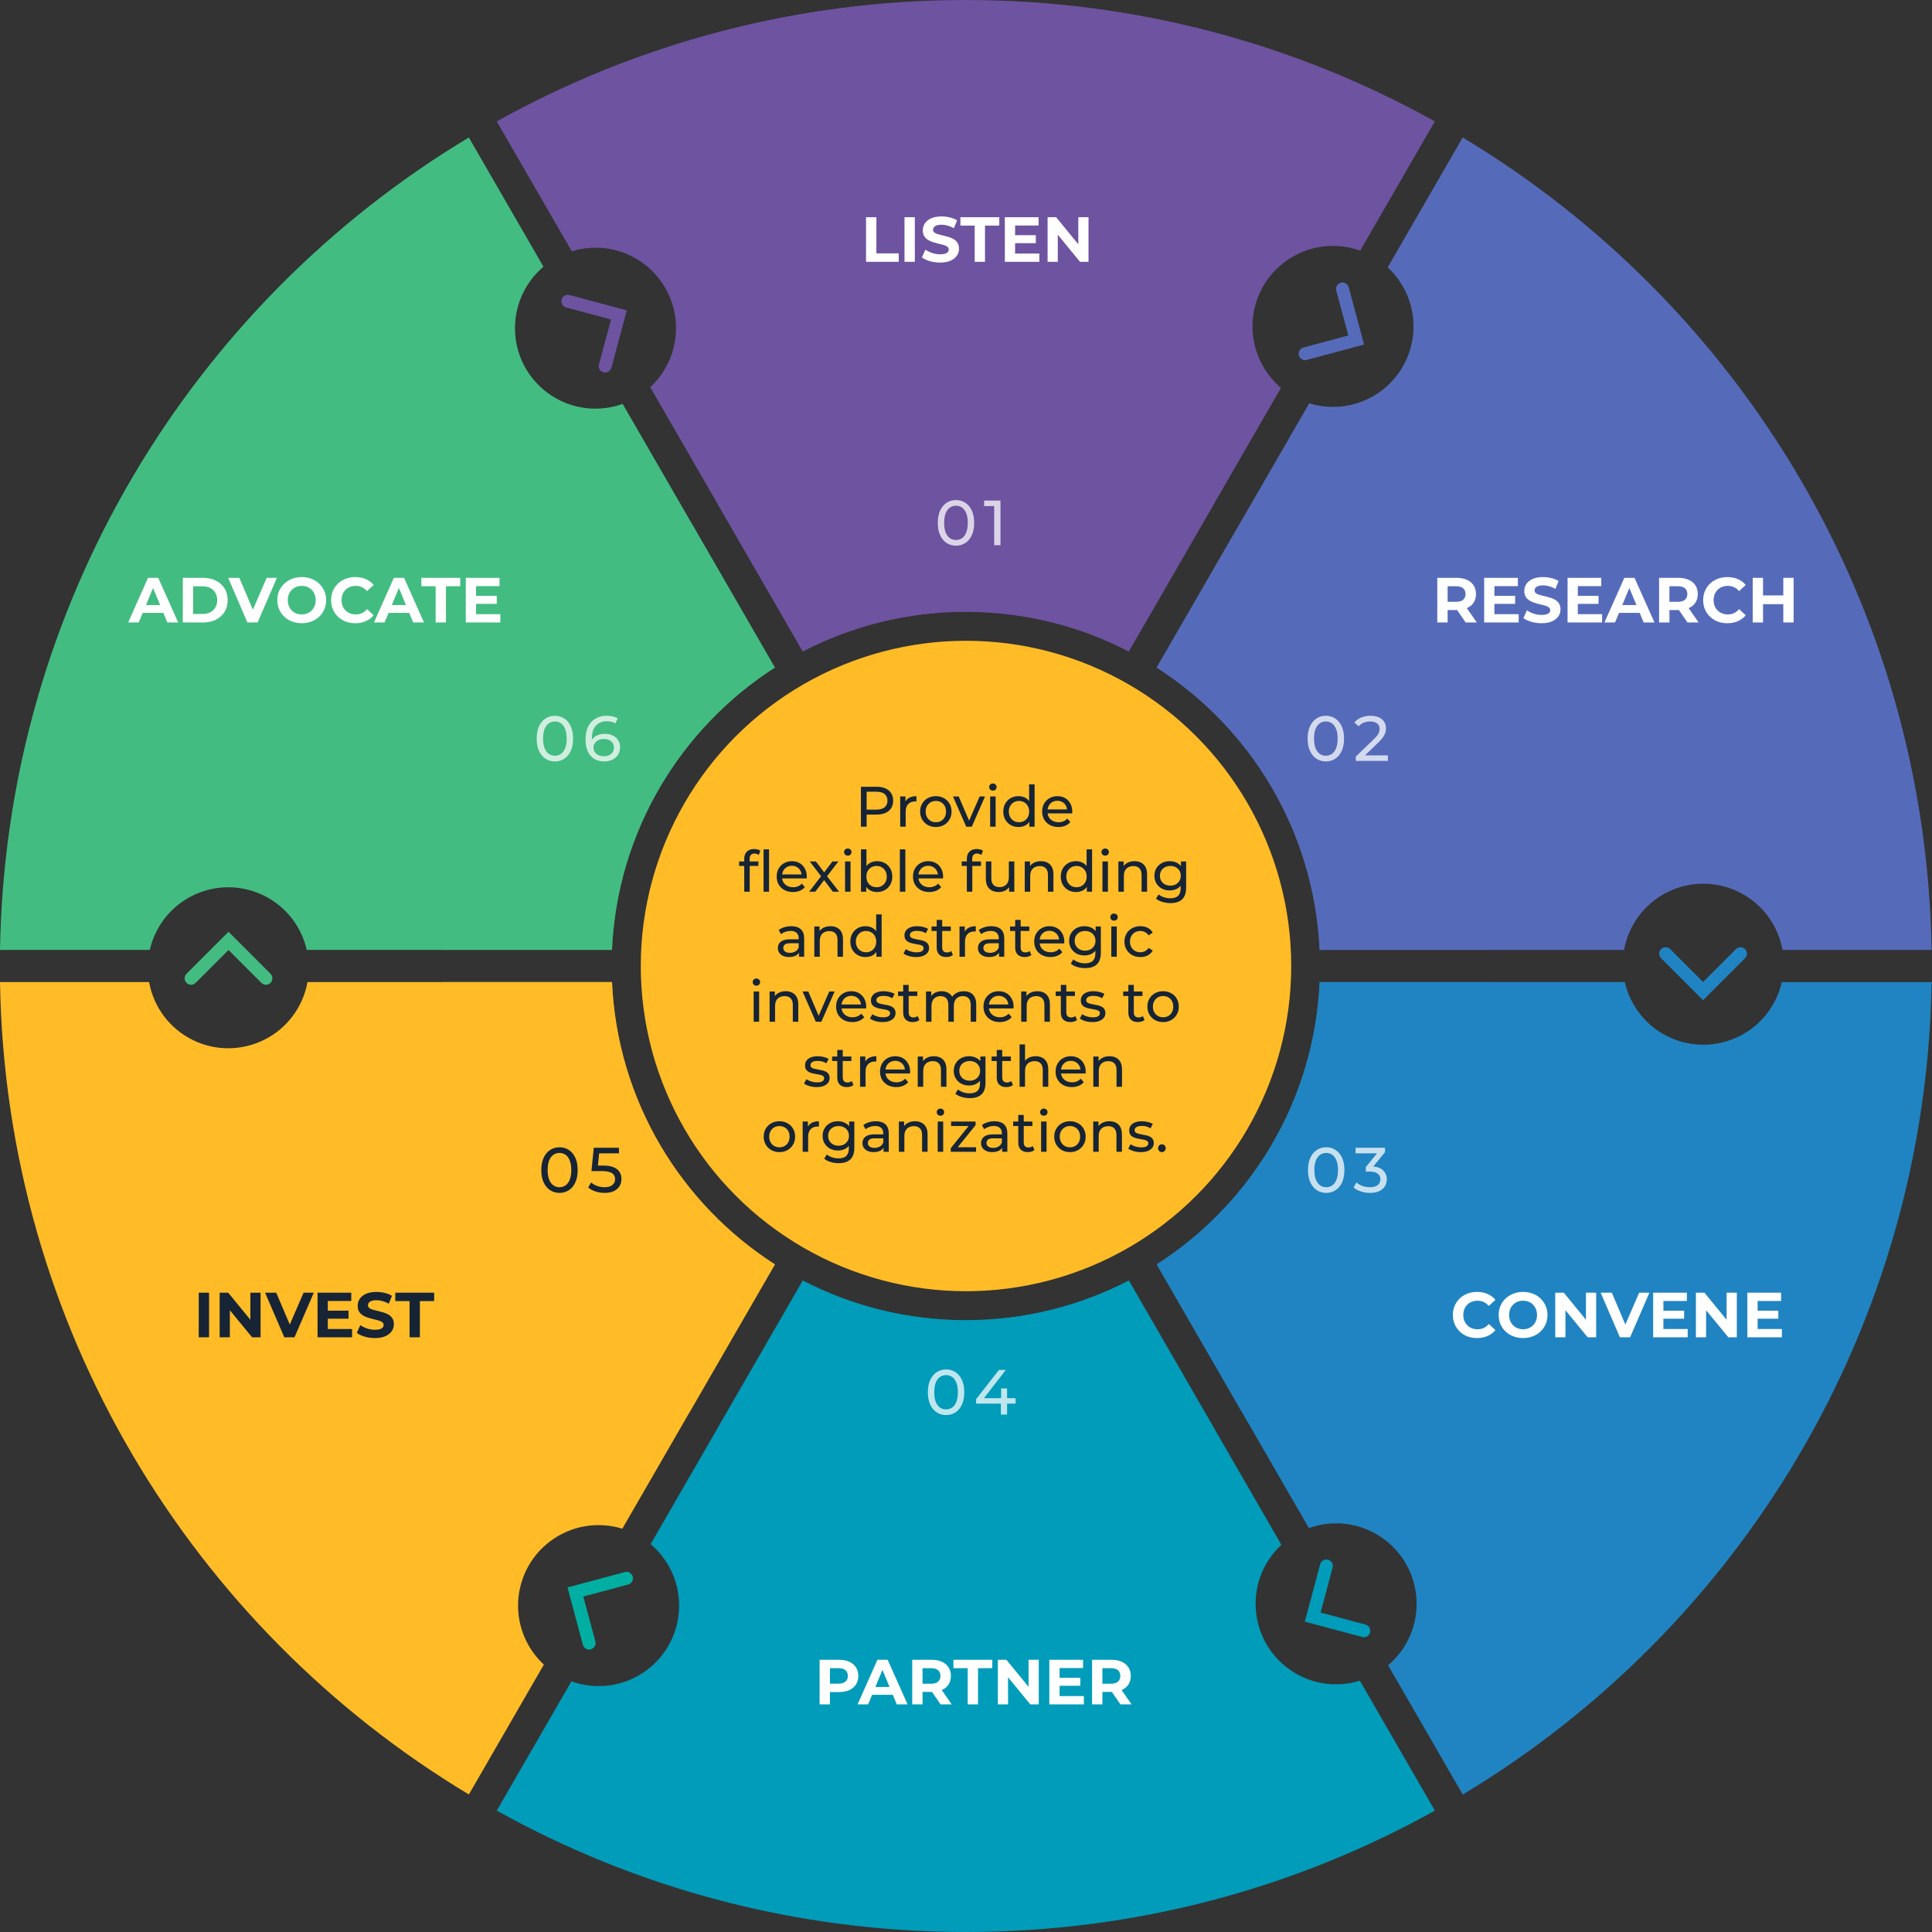
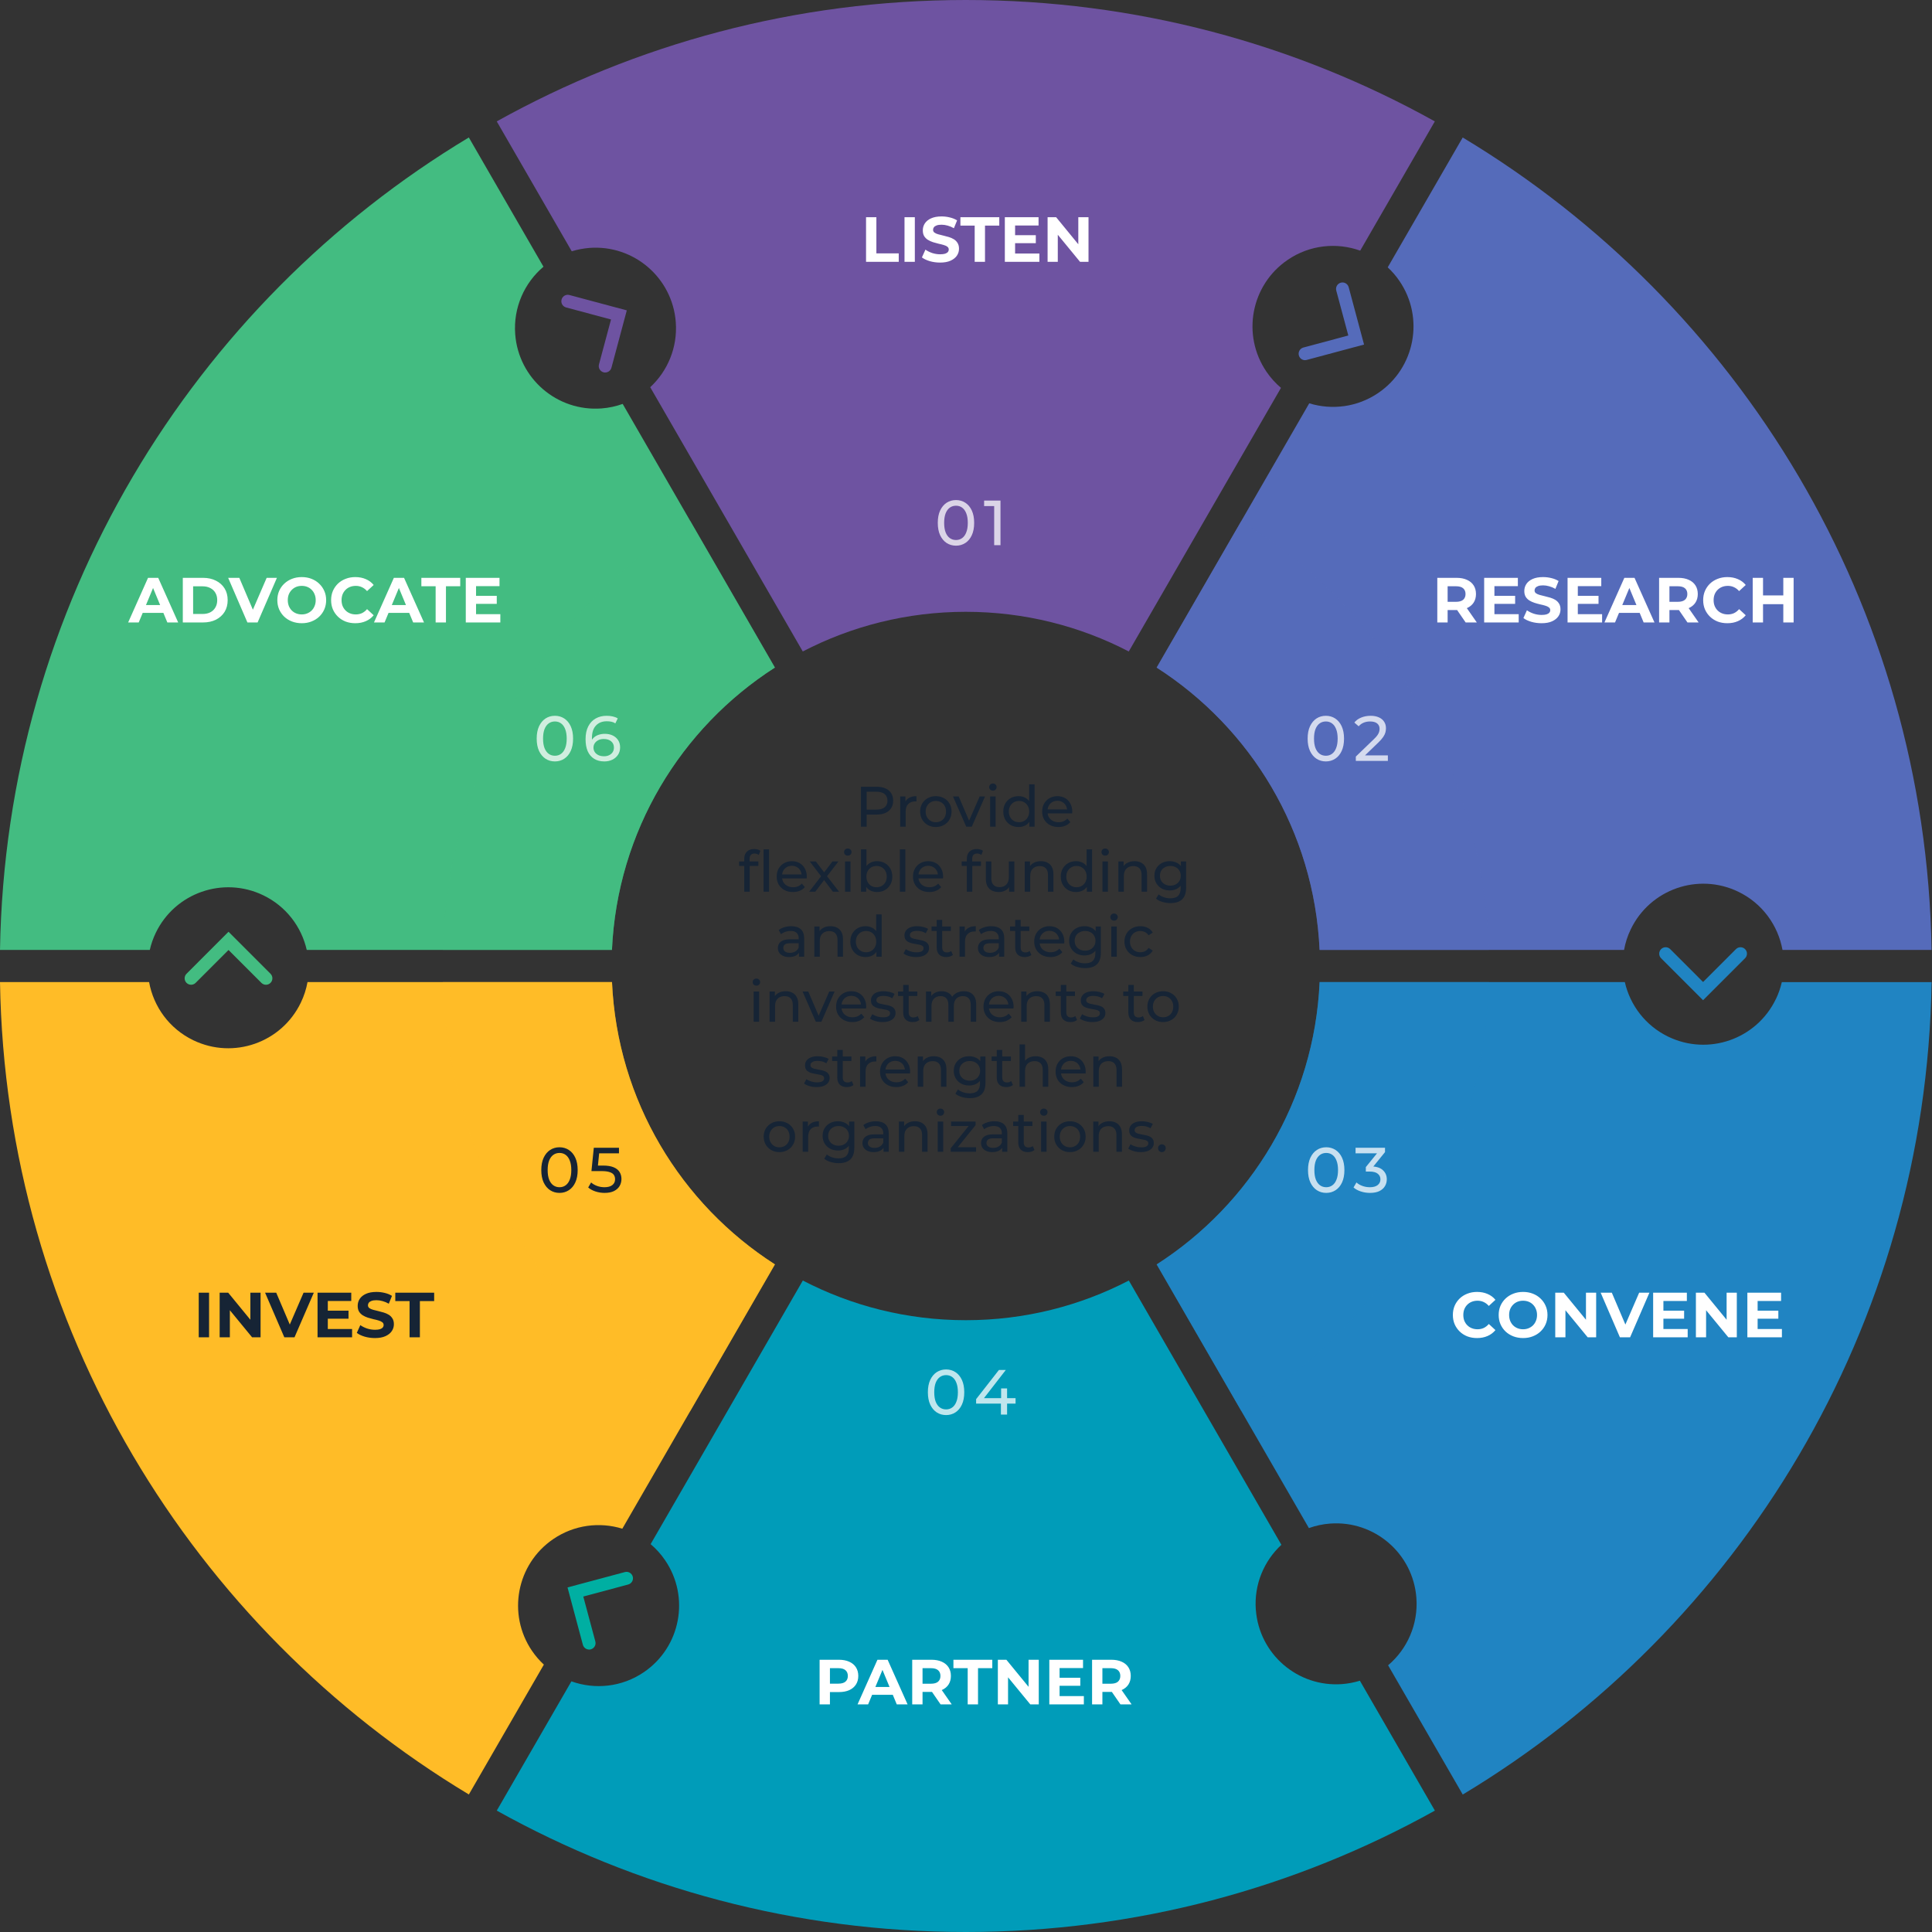
<svg xmlns="http://www.w3.org/2000/svg" width="208" height="208" viewBox="0 0 208 208" fill="none">
  <rect x="0" y="0" width="208" height="208" fill="#333333" stroke="none" />
  <g clip-path="url(#clip0_355_510)">
    <path d="M57.283 177.743C54.586 173.787 55.605 168.396 59.561 165.699C61.828 164.153 64.567 163.831 67 164.58L83.429 136.125C73.31 129.639 66.46 118.501 65.888 105.729H33.107C32.971 106.482 32.736 107.227 32.386 107.948C30.309 112.261 25.13 114.074 20.817 111.997C18.217 110.746 16.529 108.368 16.051 105.729H0C0.607 142.875 20.686 175.285 50.478 193.193L58.552 179.212C58.084 178.779 57.658 178.29 57.283 177.739V177.743Z" fill="#FFBC27" />
    <path d="M28.337 96.384C30.808 97.573 32.458 99.785 33.023 102.267H65.884C66.456 89.496 73.306 78.358 83.425 71.871L67.038 43.486C66.321 43.743 65.555 43.913 64.757 43.972C59.984 44.329 55.824 40.751 55.467 35.978C55.252 33.1 56.465 30.448 58.51 28.715L50.475 14.8C20.686 32.712 0.607 65.122 0 102.267H16.127C16.269 101.647 16.48 101.03 16.768 100.433C18.845 96.121 24.024 94.308 28.337 96.384Z" fill="#43BC81" />
    <path d="M150.671 30.257C153.368 34.213 152.349 39.603 148.393 42.3C146.126 43.846 143.388 44.169 140.954 43.42L124.525 71.871C134.645 78.357 141.495 89.496 142.067 102.267H174.848C174.983 101.514 175.218 100.769 175.569 100.048C177.645 95.736 182.824 93.922 187.137 95.999C189.737 97.251 191.425 99.629 191.904 102.267H207.954C207.348 65.121 187.269 32.712 157.476 14.803L149.402 28.784C149.87 29.217 150.297 29.706 150.671 30.257Z" fill="#556BBA" />
    <path d="M72.755 34.684C72.96 37.419 71.871 39.953 70.003 41.687L86.428 70.138C91.68 67.409 97.649 65.867 103.976 65.867C110.303 65.867 116.272 67.409 121.524 70.138L137.911 41.756C137.329 41.264 136.802 40.685 136.351 40.023C133.654 36.067 134.673 30.677 138.629 27.98C141.01 26.354 143.915 26.08 146.439 26.985L154.475 13.069C139.523 4.746 122.304 0 103.979 0C85.655 0 68.436 4.746 53.48 13.069L61.554 27.054C62.164 26.867 62.802 26.742 63.465 26.69C68.238 26.333 72.398 29.91 72.755 34.684Z" fill="#6E53A1" />
    <path d="M135.202 173.316C134.998 170.581 136.086 168.047 137.955 166.313L121.53 137.862C116.278 140.591 110.308 142.133 103.981 142.133C97.655 142.133 91.685 140.591 86.433 137.862L70.046 166.244C70.629 166.736 71.156 167.315 71.606 167.977C74.303 171.933 73.284 177.323 69.329 180.02C66.947 181.646 64.042 181.92 61.518 181.015L53.482 194.931C68.438 203.254 85.653 208 103.981 208C122.31 208 139.525 203.254 154.48 194.931L146.406 180.946C145.796 181.133 145.158 181.258 144.496 181.31C139.723 181.667 135.563 178.09 135.206 173.316H135.202Z" fill="#009CB9" />
    <path d="M191.186 107.567C189.11 111.88 183.931 113.693 179.618 111.616C177.146 110.427 175.496 108.216 174.931 105.733H142.071C141.499 118.505 134.648 129.643 124.529 136.129L140.916 164.514C141.634 164.258 142.4 164.088 143.197 164.029C147.971 163.672 152.131 167.249 152.488 172.023C152.703 174.9 151.49 177.552 149.444 179.286L157.48 193.201C187.272 175.292 207.351 142.886 207.958 105.737H191.831C191.689 106.357 191.478 106.974 191.19 107.571L191.186 107.567Z" fill="#2084C2" />
    <g style="mix-blend-mode:multiply" opacity="0.55">
-       <path d="M65.884 105.733H47.674C48.263 125.24 58.771 142.251 74.322 151.899L83.429 136.125C73.31 129.639 66.46 118.501 65.888 105.729L65.884 105.733Z" fill="#FFBC27" />
+       <path d="M65.884 105.733H47.674C48.263 125.24 58.771 142.251 74.322 151.899L83.429 136.125C73.31 129.639 66.46 118.501 65.888 105.729L65.884 105.733" fill="#FFBC27" />
    </g>
    <g style="mix-blend-mode:multiply" opacity="0.55">
      <path d="M83.429 71.871L74.322 56.098C58.771 65.749 48.263 82.756 47.674 102.263H65.884C66.456 89.492 73.306 78.354 83.426 71.868L83.429 71.871Z" fill="#43BC81" />
    </g>
    <g style="mix-blend-mode:multiply" opacity="0.55">
      <path d="M142.07 102.267H160.281C159.691 82.76 149.184 65.749 133.632 56.102L124.525 71.875C134.645 78.361 141.495 89.499 142.067 102.271L142.07 102.267Z" fill="#556BBA" />
    </g>
    <g style="mix-blend-mode:multiply" opacity="0.55">
-       <path d="M103.977 65.867C110.304 65.867 116.274 67.409 121.526 70.138L130.633 54.361C122.697 50.09 113.618 47.663 103.977 47.663C94.337 47.663 85.257 50.09 77.322 54.361L86.429 70.138C91.681 67.409 97.651 65.867 103.977 65.867Z" fill="#6E53A1" />
-     </g>
+       </g>
    <g style="mix-blend-mode:multiply" opacity="0.55">
-       <path d="M103.977 142.133C97.651 142.133 91.681 140.591 86.429 137.862L77.322 153.639C85.257 157.91 94.337 160.337 103.977 160.337C113.618 160.337 122.697 157.91 130.633 153.639L121.526 137.862C116.274 140.591 110.304 142.133 103.977 142.133Z" fill="#009CB9" />
-     </g>
+       </g>
    <g style="mix-blend-mode:multiply" opacity="0.55">
      <path d="M160.281 105.733H142.071C141.499 118.505 134.648 129.643 124.529 136.129L133.636 151.902C149.188 142.251 159.695 125.244 160.284 105.737L160.281 105.733Z" fill="#2084C2" />
    </g>
    <path d="M65.155 40.106C65.097 40.106 65.034 40.099 64.975 40.082C64.604 39.981 64.386 39.603 64.486 39.232L65.783 34.396L60.947 33.1C60.576 32.999 60.358 32.621 60.458 32.251C60.559 31.88 60.937 31.661 61.307 31.762L67.481 33.415L65.828 39.59C65.745 39.898 65.464 40.103 65.159 40.103L65.155 40.106Z" fill="#6E53A1" />
    <path d="M28.631 106.021C28.454 106.021 28.277 105.951 28.142 105.816L24.602 102.277L21.063 105.816C20.792 106.086 20.352 106.086 20.082 105.816C19.811 105.546 19.811 105.105 20.082 104.835L24.602 100.314L29.123 104.835C29.393 105.105 29.393 105.546 29.123 105.816C28.988 105.951 28.811 106.021 28.634 106.021H28.631Z" fill="#43BC81" />
    <path d="M63.422 177.591C63.117 177.591 62.836 177.386 62.753 177.078L61.1 170.903L67.274 169.25C67.645 169.149 68.022 169.371 68.123 169.739C68.224 170.11 68.002 170.487 67.634 170.588L62.798 171.884L64.095 176.72C64.195 177.091 63.974 177.469 63.606 177.57C63.547 177.587 63.485 177.594 63.426 177.594L63.422 177.591Z" fill="#00AFA2" />
-     <path d="M146.831 176.263C146.772 176.263 146.713 176.256 146.651 176.238L140.477 174.585L142.13 168.411C142.231 168.04 142.609 167.821 142.979 167.922C143.35 168.022 143.569 168.4 143.468 168.771L142.172 173.607L147.008 174.904C147.379 175.004 147.597 175.382 147.497 175.753C147.413 176.062 147.133 176.266 146.827 176.266L146.831 176.263Z" fill="#009CB9" />
    <path d="M183.354 107.685L178.834 103.164C178.563 102.894 178.563 102.454 178.834 102.183C179.104 101.913 179.544 101.913 179.815 102.183L183.354 105.723L186.894 102.183C187.164 101.913 187.604 101.913 187.875 102.183C188.145 102.454 188.145 102.894 187.875 103.164L183.354 107.685Z" fill="#2084C2" />
    <path d="M140.504 38.778C140.199 38.778 139.918 38.573 139.835 38.265C139.734 37.894 139.956 37.516 140.324 37.415L145.16 36.119L143.863 31.283C143.763 30.912 143.984 30.534 144.352 30.433C144.723 30.333 145.101 30.555 145.201 30.922L146.855 37.096L140.681 38.75C140.622 38.767 140.559 38.774 140.5 38.774L140.504 38.778Z" fill="#556BBA" />
    <path d="M154.74 67.014V62.211H156.819C157.249 62.211 157.62 62.282 157.931 62.424C158.242 62.561 158.482 62.76 158.651 63.02C158.82 63.281 158.905 63.592 158.905 63.954C158.905 64.31 158.82 64.619 158.651 64.88C158.482 65.136 158.242 65.333 157.931 65.47C157.62 65.607 157.249 65.676 156.819 65.676H155.358L155.852 65.189V67.014H154.74ZM157.793 67.014L156.593 65.271H157.78L158.994 67.014H157.793ZM155.852 65.312L155.358 64.791H156.757C157.1 64.791 157.357 64.718 157.526 64.571C157.695 64.42 157.78 64.214 157.78 63.954C157.78 63.688 157.695 63.483 157.526 63.336C157.357 63.19 157.1 63.117 156.757 63.117H155.358L155.852 62.588V65.312ZM160.808 64.146H163.12V65.01H160.808V64.146ZM160.89 66.122H163.504V67.014H159.786V62.211H163.415V63.103H160.89V66.122ZM165.967 67.096C165.583 67.096 165.214 67.046 164.862 66.945C164.51 66.84 164.226 66.705 164.011 66.54L164.389 65.703C164.595 65.85 164.837 65.971 165.116 66.067C165.4 66.158 165.685 66.204 165.974 66.204C166.193 66.204 166.369 66.183 166.502 66.142C166.639 66.097 166.74 66.035 166.804 65.957C166.868 65.879 166.9 65.79 166.9 65.689C166.9 65.561 166.85 65.461 166.749 65.388C166.648 65.31 166.516 65.248 166.351 65.202C166.186 65.152 166.003 65.106 165.802 65.065C165.605 65.019 165.406 64.965 165.205 64.9C165.008 64.836 164.828 64.754 164.663 64.653C164.498 64.553 164.364 64.42 164.258 64.255C164.158 64.091 164.107 63.88 164.107 63.624C164.107 63.35 164.181 63.101 164.327 62.876C164.478 62.648 164.702 62.467 164.999 62.334C165.301 62.197 165.679 62.129 166.131 62.129C166.433 62.129 166.731 62.165 167.023 62.238C167.316 62.307 167.575 62.412 167.799 62.554L167.456 63.398C167.231 63.27 167.007 63.176 166.783 63.117C166.559 63.053 166.34 63.02 166.125 63.02C165.91 63.02 165.733 63.046 165.596 63.096C165.459 63.146 165.361 63.213 165.301 63.295C165.242 63.373 165.212 63.464 165.212 63.569C165.212 63.693 165.262 63.794 165.363 63.871C165.464 63.944 165.596 64.004 165.761 64.05C165.926 64.095 166.106 64.141 166.303 64.187C166.504 64.233 166.703 64.285 166.9 64.345C167.101 64.404 167.284 64.484 167.449 64.585C167.613 64.686 167.746 64.818 167.847 64.983C167.952 65.147 168.004 65.356 168.004 65.607C168.004 65.877 167.929 66.124 167.778 66.348C167.627 66.572 167.401 66.753 167.099 66.89C166.802 67.027 166.424 67.096 165.967 67.096ZM169.786 64.146H172.098V65.01H169.786V64.146ZM169.869 66.122H172.483V67.014H168.764V62.211H172.394V63.103H169.869V66.122ZM172.736 67.014L174.877 62.211H175.974L178.122 67.014H176.955L175.199 62.773H175.638L173.875 67.014H172.736ZM173.806 65.984L174.101 65.141H176.571L176.873 65.984H173.806ZM178.62 67.014V62.211H180.699C181.129 62.211 181.5 62.282 181.811 62.424C182.122 62.561 182.362 62.76 182.531 63.02C182.7 63.281 182.785 63.592 182.785 63.954C182.785 64.31 182.7 64.619 182.531 64.88C182.362 65.136 182.122 65.333 181.811 65.47C181.5 65.607 181.129 65.676 180.699 65.676H179.238L179.732 65.189V67.014H178.62ZM181.673 67.014L180.473 65.271H181.66L182.874 67.014H181.673ZM179.732 65.312L179.238 64.791H180.637C180.98 64.791 181.236 64.718 181.406 64.571C181.575 64.42 181.66 64.214 181.66 63.954C181.66 63.688 181.575 63.483 181.406 63.336C181.236 63.19 180.98 63.117 180.637 63.117H179.238L179.732 62.588V65.312ZM185.964 67.096C185.593 67.096 185.248 67.037 184.928 66.918C184.612 66.794 184.338 66.62 184.105 66.396C183.871 66.172 183.688 65.909 183.556 65.607C183.428 65.305 183.364 64.974 183.364 64.612C183.364 64.251 183.428 63.919 183.556 63.617C183.688 63.316 183.871 63.053 184.105 62.828C184.342 62.604 184.619 62.433 184.935 62.314C185.25 62.19 185.596 62.129 185.971 62.129C186.387 62.129 186.762 62.202 187.096 62.348C187.434 62.49 187.718 62.7 187.947 62.979L187.233 63.638C187.069 63.45 186.886 63.311 186.684 63.219C186.483 63.123 186.264 63.075 186.026 63.075C185.802 63.075 185.596 63.112 185.408 63.185C185.221 63.258 185.058 63.364 184.921 63.501C184.784 63.638 184.676 63.8 184.599 63.988C184.525 64.175 184.489 64.384 184.489 64.612C184.489 64.841 184.525 65.049 184.599 65.237C184.676 65.424 184.784 65.587 184.921 65.724C185.058 65.861 185.221 65.966 185.408 66.039C185.596 66.113 185.802 66.149 186.026 66.149C186.264 66.149 186.483 66.103 186.684 66.012C186.886 65.916 187.069 65.772 187.233 65.58L187.947 66.238C187.718 66.517 187.434 66.73 187.096 66.876C186.762 67.023 186.385 67.096 185.964 67.096ZM191.991 62.211H193.102V67.014H191.991V62.211ZM189.809 67.014H188.697V62.211H189.809V67.014ZM192.073 65.044H189.727V64.105H192.073V65.044Z" fill="white" />
    <path d="M93.239 28.186V23.384H94.351V27.281H96.759V28.186H93.239ZM97.38 28.186V23.384H98.492V28.186H97.38ZM101.21 28.269C100.825 28.269 100.457 28.218 100.105 28.118C99.753 28.013 99.469 27.878 99.254 27.713L99.632 26.876C99.837 27.022 100.08 27.144 100.359 27.24C100.642 27.331 100.928 27.377 101.216 27.377C101.436 27.377 101.612 27.356 101.745 27.315C101.882 27.269 101.983 27.208 102.047 27.13C102.111 27.052 102.143 26.963 102.143 26.862C102.143 26.734 102.092 26.634 101.992 26.56C101.891 26.483 101.758 26.421 101.594 26.375C101.429 26.325 101.246 26.279 101.045 26.238C100.848 26.192 100.649 26.137 100.448 26.073C100.251 26.009 100.071 25.927 99.906 25.826C99.741 25.726 99.606 25.593 99.501 25.428C99.4 25.264 99.35 25.053 99.35 24.797C99.35 24.523 99.423 24.273 99.57 24.049C99.721 23.821 99.945 23.64 100.242 23.507C100.544 23.37 100.921 23.301 101.374 23.301C101.676 23.301 101.973 23.338 102.266 23.411C102.559 23.48 102.817 23.585 103.041 23.727L102.698 24.571C102.474 24.443 102.25 24.349 102.026 24.289C101.802 24.225 101.582 24.193 101.367 24.193C101.152 24.193 100.976 24.218 100.839 24.269C100.702 24.319 100.603 24.386 100.544 24.468C100.485 24.546 100.455 24.637 100.455 24.742C100.455 24.866 100.505 24.966 100.606 25.044C100.706 25.117 100.839 25.177 101.004 25.223C101.168 25.268 101.349 25.314 101.546 25.36C101.747 25.405 101.946 25.458 102.143 25.518C102.344 25.577 102.527 25.657 102.692 25.758C102.856 25.858 102.989 25.991 103.089 26.156C103.195 26.32 103.247 26.528 103.247 26.78C103.247 27.05 103.172 27.297 103.021 27.521C102.87 27.745 102.644 27.926 102.342 28.063C102.044 28.2 101.667 28.269 101.21 28.269ZM104.935 28.186V24.289H103.398V23.384H107.583V24.289H106.046V28.186H104.935ZM109.203 25.319H111.516V26.183H109.203V25.319ZM109.286 27.295H111.9V28.186H108.181V23.384H111.811V24.276H109.286V27.295ZM112.784 28.186V23.384H113.704L116.537 26.842H116.091V23.384H117.189V28.186H116.276L113.436 24.729H113.882V28.186H112.784Z" fill="white" />
    <path d="M102.924 58.748C102.549 58.748 102.213 58.652 101.915 58.46C101.623 58.268 101.389 57.989 101.215 57.623C101.046 57.257 100.962 56.813 100.962 56.292C100.962 55.77 101.046 55.327 101.215 54.961C101.389 54.595 101.623 54.316 101.915 54.124C102.213 53.932 102.549 53.836 102.924 53.836C103.294 53.836 103.628 53.932 103.926 54.124C104.223 54.316 104.456 54.595 104.625 54.961C104.795 55.327 104.879 55.77 104.879 56.292C104.879 56.813 104.795 57.257 104.625 57.623C104.456 57.989 104.223 58.268 103.926 58.46C103.628 58.652 103.294 58.748 102.924 58.748ZM102.924 58.138C103.175 58.138 103.395 58.069 103.583 57.932C103.775 57.795 103.923 57.589 104.029 57.314C104.138 57.04 104.193 56.699 104.193 56.292C104.193 55.885 104.138 55.544 104.029 55.27C103.923 54.995 103.775 54.789 103.583 54.652C103.395 54.515 103.175 54.446 102.924 54.446C102.672 54.446 102.45 54.515 102.258 54.652C102.066 54.789 101.915 54.995 101.806 55.27C101.7 55.544 101.648 55.885 101.648 56.292C101.648 56.699 101.7 57.04 101.806 57.314C101.915 57.589 102.066 57.795 102.258 57.932C102.45 58.069 102.672 58.138 102.924 58.138ZM107.034 58.693V54.165L107.329 54.487H105.95V53.891H107.713V58.693H107.034Z" fill="white" fill-opacity="0.75" />
    <path d="M142.743 81.975C142.368 81.975 142.032 81.879 141.735 81.687C141.442 81.495 141.209 81.216 141.035 80.85C140.866 80.484 140.781 80.04 140.781 79.519C140.781 78.997 140.866 78.553 141.035 78.188C141.209 77.822 141.442 77.543 141.735 77.35C142.032 77.158 142.368 77.062 142.743 77.062C143.114 77.062 143.448 77.158 143.745 77.35C144.042 77.543 144.276 77.822 144.445 78.188C144.614 78.553 144.699 78.997 144.699 79.519C144.699 80.04 144.614 80.484 144.445 80.85C144.276 81.216 144.042 81.495 143.745 81.687C143.448 81.879 143.114 81.975 142.743 81.975ZM142.743 81.364C142.995 81.364 143.214 81.296 143.402 81.158C143.594 81.021 143.743 80.815 143.848 80.541C143.958 80.266 144.013 79.926 144.013 79.519C144.013 79.111 143.958 78.771 143.848 78.496C143.743 78.222 143.594 78.016 143.402 77.879C143.214 77.742 142.995 77.673 142.743 77.673C142.492 77.673 142.27 77.742 142.078 77.879C141.886 78.016 141.735 78.222 141.625 78.496C141.52 78.771 141.467 79.111 141.467 79.519C141.467 79.926 141.52 80.266 141.625 80.541C141.735 80.815 141.886 81.021 142.078 81.158C142.27 81.296 142.492 81.364 142.743 81.364ZM145.968 81.92V81.453L147.923 79.567C148.097 79.402 148.225 79.258 148.308 79.134C148.394 79.006 148.452 78.89 148.479 78.784C148.511 78.675 148.527 78.569 148.527 78.469C148.527 78.222 148.44 78.027 148.266 77.886C148.093 77.744 147.839 77.673 147.505 77.673C147.249 77.673 147.018 77.716 146.812 77.803C146.606 77.886 146.428 78.016 146.277 78.194L145.81 77.79C145.993 77.556 146.238 77.378 146.544 77.254C146.855 77.126 147.196 77.062 147.567 77.062C147.9 77.062 148.191 77.117 148.438 77.227C148.685 77.332 148.875 77.485 149.007 77.687C149.145 77.888 149.213 78.126 149.213 78.4C149.213 78.556 149.193 78.709 149.151 78.86C149.11 79.011 149.033 79.171 148.918 79.34C148.804 79.509 148.639 79.699 148.424 79.91L146.681 81.591L146.517 81.323H149.419V81.92H145.968Z" fill="white" fill-opacity="0.75" />
    <path d="M142.783 128.428C142.408 128.428 142.072 128.332 141.775 128.14C141.482 127.948 141.249 127.669 141.075 127.303C140.906 126.937 140.821 126.493 140.821 125.972C140.821 125.45 140.906 125.007 141.075 124.641C141.249 124.275 141.482 123.996 141.775 123.804C142.072 123.611 142.408 123.515 142.783 123.515C143.154 123.515 143.488 123.611 143.785 123.804C144.082 123.996 144.316 124.275 144.485 124.641C144.654 125.007 144.739 125.45 144.739 125.972C144.739 126.493 144.654 126.937 144.485 127.303C144.316 127.669 144.082 127.948 143.785 128.14C143.488 128.332 143.154 128.428 142.783 128.428ZM142.783 127.817C143.035 127.817 143.255 127.749 143.442 127.611C143.634 127.474 143.783 127.268 143.888 126.994C143.998 126.72 144.053 126.379 144.053 125.972C144.053 125.565 143.998 125.224 143.888 124.949C143.783 124.675 143.634 124.469 143.442 124.332C143.255 124.195 143.035 124.126 142.783 124.126C142.532 124.126 142.31 124.195 142.118 124.332C141.926 124.469 141.775 124.675 141.665 124.949C141.56 125.224 141.507 125.565 141.507 125.972C141.507 126.379 141.56 126.72 141.665 126.994C141.775 127.268 141.926 127.474 142.118 127.611C142.31 127.749 142.532 127.817 142.783 127.817ZM147.485 128.428C147.146 128.428 146.817 128.375 146.497 128.27C146.181 128.165 145.923 128.023 145.722 127.845L146.037 127.303C146.197 127.454 146.405 127.577 146.662 127.673C146.918 127.769 147.192 127.817 147.485 127.817C147.842 127.817 148.118 127.742 148.315 127.591C148.516 127.435 148.617 127.227 148.617 126.967C148.617 126.715 148.521 126.514 148.329 126.363C148.141 126.207 147.842 126.129 147.43 126.129H147.046V125.649L148.473 123.893L148.569 124.167H145.941V123.57H149.111V124.037L147.691 125.786L147.334 125.574H147.56C148.141 125.574 148.576 125.704 148.864 125.965C149.157 126.226 149.303 126.557 149.303 126.96C149.303 127.23 149.237 127.477 149.104 127.701C148.971 127.925 148.77 128.103 148.5 128.236C148.235 128.364 147.897 128.428 147.485 128.428Z" fill="white" fill-opacity="0.75" />
    <path d="M59.742 81.975C59.367 81.975 59.031 81.879 58.734 81.687C58.441 81.495 58.208 81.216 58.034 80.85C57.865 80.484 57.78 80.04 57.78 79.519C57.78 78.997 57.865 78.553 58.034 78.188C58.208 77.822 58.441 77.543 58.734 77.35C59.031 77.158 59.367 77.062 59.742 77.062C60.113 77.062 60.447 77.158 60.744 77.35C61.041 77.543 61.275 77.822 61.444 78.188C61.613 78.553 61.698 78.997 61.698 79.519C61.698 80.04 61.613 80.484 61.444 80.85C61.275 81.216 61.041 81.495 60.744 81.687C60.447 81.879 60.113 81.975 59.742 81.975ZM59.742 81.364C59.994 81.364 60.214 81.296 60.401 81.158C60.593 81.021 60.742 80.815 60.847 80.541C60.957 80.266 61.012 79.926 61.012 79.519C61.012 79.111 60.957 78.771 60.847 78.496C60.742 78.222 60.593 78.016 60.401 77.879C60.214 77.742 59.994 77.673 59.742 77.673C59.491 77.673 59.269 77.742 59.077 77.879C58.885 78.016 58.734 78.222 58.624 78.496C58.519 78.771 58.466 79.111 58.466 79.519C58.466 79.926 58.519 80.266 58.624 80.541C58.734 80.815 58.885 81.021 59.077 81.158C59.269 81.296 59.491 81.364 59.742 81.364ZM65.06 81.975C64.634 81.975 64.271 81.881 63.969 81.694C63.667 81.506 63.436 81.236 63.276 80.884C63.12 80.527 63.042 80.093 63.042 79.58C63.042 79.036 63.139 78.576 63.331 78.201C63.523 77.826 63.79 77.543 64.133 77.35C64.476 77.158 64.87 77.062 65.314 77.062C65.542 77.062 65.76 77.085 65.965 77.131C66.176 77.177 66.356 77.248 66.507 77.344L66.247 77.879C66.123 77.792 65.981 77.732 65.821 77.7C65.666 77.668 65.501 77.652 65.327 77.652C64.838 77.652 64.449 77.805 64.161 78.112C63.873 78.414 63.729 78.864 63.729 79.464C63.729 79.56 63.733 79.674 63.742 79.807C63.751 79.939 63.774 80.07 63.811 80.198L63.578 79.965C63.646 79.754 63.754 79.578 63.9 79.436C64.051 79.29 64.229 79.182 64.435 79.114C64.646 79.04 64.872 79.004 65.115 79.004C65.435 79.004 65.718 79.063 65.965 79.182C66.212 79.301 66.407 79.471 66.549 79.69C66.69 79.905 66.761 80.161 66.761 80.459C66.761 80.765 66.686 81.033 66.535 81.261C66.384 81.49 66.18 81.666 65.924 81.79C65.668 81.913 65.38 81.975 65.06 81.975ZM65.032 81.419C65.243 81.419 65.426 81.38 65.581 81.302C65.741 81.225 65.867 81.117 65.958 80.98C66.05 80.838 66.096 80.674 66.096 80.486C66.096 80.202 65.997 79.978 65.801 79.814C65.604 79.644 65.336 79.56 64.998 79.56C64.778 79.56 64.586 79.601 64.421 79.683C64.257 79.766 64.126 79.878 64.031 80.019C63.939 80.157 63.893 80.314 63.893 80.493C63.893 80.657 63.937 80.811 64.024 80.953C64.111 81.09 64.239 81.202 64.408 81.289C64.577 81.376 64.785 81.419 65.032 81.419Z" fill="white" fill-opacity="0.75" />
    <path d="M60.237 128.428C59.862 128.428 59.526 128.332 59.229 128.14C58.936 127.948 58.703 127.669 58.529 127.303C58.36 126.937 58.275 126.493 58.275 125.972C58.275 125.45 58.36 125.007 58.529 124.641C58.703 124.275 58.936 123.996 59.229 123.804C59.526 123.611 59.862 123.515 60.237 123.515C60.608 123.515 60.942 123.611 61.239 123.804C61.536 123.996 61.77 124.275 61.939 124.641C62.108 125.007 62.193 125.45 62.193 125.972C62.193 126.493 62.108 126.937 61.939 127.303C61.77 127.669 61.536 127.948 61.239 128.14C60.942 128.332 60.608 128.428 60.237 128.428ZM60.237 127.817C60.489 127.817 60.709 127.749 60.896 127.611C61.088 127.474 61.237 127.268 61.342 126.994C61.452 126.72 61.507 126.379 61.507 125.972C61.507 125.565 61.452 125.224 61.342 124.949C61.237 124.675 61.088 124.469 60.896 124.332C60.709 124.195 60.489 124.126 60.237 124.126C59.986 124.126 59.764 124.195 59.572 124.332C59.38 124.469 59.229 124.675 59.119 124.949C59.014 125.224 58.961 125.565 58.961 125.972C58.961 126.379 59.014 126.72 59.119 126.994C59.229 127.268 59.38 127.474 59.572 127.611C59.764 127.749 59.986 127.817 60.237 127.817ZM65.088 128.428C64.75 128.428 64.42 128.375 64.1 128.27C63.785 128.165 63.526 128.023 63.325 127.845L63.64 127.303C63.8 127.454 64.009 127.577 64.265 127.673C64.521 127.769 64.793 127.817 65.081 127.817C65.447 127.817 65.728 127.74 65.925 127.584C66.122 127.429 66.22 127.22 66.22 126.96C66.22 126.781 66.177 126.626 66.09 126.493C66.003 126.36 65.852 126.26 65.637 126.191C65.427 126.118 65.136 126.081 64.766 126.081H63.675L63.929 123.57H66.639V124.167H64.183L64.539 123.831L64.34 125.814L63.983 125.485H64.91C65.39 125.485 65.776 125.546 66.069 125.67C66.362 125.793 66.575 125.965 66.707 126.184C66.84 126.399 66.906 126.649 66.906 126.932C66.906 127.207 66.84 127.458 66.707 127.687C66.575 127.911 66.374 128.092 66.104 128.229C65.838 128.362 65.5 128.428 65.088 128.428Z" fill="#162435" />
    <path d="M101.858 152.348C101.483 152.348 101.146 152.252 100.849 152.06C100.556 151.868 100.323 151.589 100.149 151.223C99.98 150.857 99.895 150.413 99.895 149.892C99.895 149.37 99.98 148.926 100.149 148.561C100.323 148.195 100.556 147.916 100.849 147.723C101.146 147.531 101.483 147.435 101.858 147.435C102.228 147.435 102.562 147.531 102.859 147.723C103.157 147.916 103.39 148.195 103.559 148.561C103.729 148.926 103.813 149.37 103.813 149.892C103.813 150.413 103.729 150.857 103.559 151.223C103.39 151.589 103.157 151.868 102.859 152.06C102.562 152.252 102.228 152.348 101.858 152.348ZM101.858 151.737C102.109 151.737 102.329 151.669 102.516 151.531C102.709 151.394 102.857 151.188 102.962 150.914C103.072 150.639 103.127 150.299 103.127 149.892C103.127 149.484 103.072 149.144 102.962 148.869C102.857 148.595 102.709 148.389 102.516 148.252C102.329 148.115 102.109 148.046 101.858 148.046C101.606 148.046 101.384 148.115 101.192 148.252C101 148.389 100.849 148.595 100.739 148.869C100.634 149.144 100.582 149.484 100.582 149.892C100.582 150.299 100.634 150.639 100.739 150.914C100.849 151.188 101 151.394 101.192 151.531C101.384 151.669 101.606 151.737 101.858 151.737ZM105.089 151.113V150.633L107.546 147.49H108.287L105.851 150.633L105.501 150.523H109.336V151.113H105.089ZM107.758 152.293V151.113L107.779 150.523V149.48H108.424V152.293H107.758Z" fill="white" fill-opacity="0.75" />
    <path d="M88.239 183.493V178.69H90.318C90.748 178.69 91.119 178.761 91.43 178.903C91.741 179.04 91.981 179.239 92.15 179.5C92.319 179.761 92.404 180.072 92.404 180.433C92.404 180.79 92.319 181.099 92.15 181.359C91.981 181.62 91.741 181.821 91.43 181.963C91.119 182.1 90.748 182.169 90.318 182.169H88.857L89.351 181.668V183.493H88.239ZM89.351 181.792L88.857 181.263H90.256C90.599 181.263 90.856 181.19 91.025 181.044C91.194 180.897 91.279 180.694 91.279 180.433C91.279 180.168 91.194 179.962 91.025 179.816C90.856 179.669 90.599 179.596 90.256 179.596H88.857L89.351 179.068V181.792ZM92.325 183.493L94.466 178.69H95.564L97.711 183.493H96.545L94.788 179.253H95.227L93.464 183.493H92.325ZM93.395 182.464L93.69 181.62H96.16L96.462 182.464H93.395ZM98.209 183.493V178.69H100.288C100.718 178.69 101.089 178.761 101.4 178.903C101.711 179.04 101.951 179.239 102.12 179.5C102.289 179.761 102.374 180.072 102.374 180.433C102.374 180.79 102.289 181.099 102.12 181.359C101.951 181.616 101.711 181.812 101.4 181.949C101.089 182.087 100.718 182.155 100.288 182.155H98.827L99.321 181.668V183.493H98.209ZM101.262 183.493L100.062 181.75H101.249L102.463 183.493H101.262ZM99.321 181.792L98.827 181.27H100.226C100.569 181.27 100.826 181.197 100.995 181.051C101.164 180.9 101.249 180.694 101.249 180.433C101.249 180.168 101.164 179.962 100.995 179.816C100.826 179.669 100.569 179.596 100.226 179.596H98.827L99.321 179.068V181.792ZM104.182 183.493V179.596H102.646V178.69H106.831V179.596H105.294V183.493H104.182ZM107.429 183.493V178.69H108.348L111.182 182.148H110.736V178.69H111.834V183.493H110.921L108.081 180.035H108.527V183.493H107.429ZM113.992 180.625H116.305V181.49H113.992V180.625ZM114.075 182.601H116.689V183.493H112.97V178.69H116.6V179.582H114.075V182.601ZM117.573 183.493V178.69H119.652C120.082 178.69 120.453 178.761 120.764 178.903C121.075 179.04 121.315 179.239 121.484 179.5C121.653 179.761 121.738 180.072 121.738 180.433C121.738 180.79 121.653 181.099 121.484 181.359C121.315 181.616 121.075 181.812 120.764 181.949C120.453 182.087 120.082 182.155 119.652 182.155H118.191L118.685 181.668V183.493H117.573ZM120.626 183.493L119.426 181.75H120.613L121.827 183.493H120.626ZM118.685 181.792L118.191 181.27H119.59C119.933 181.27 120.19 181.197 120.359 181.051C120.528 180.9 120.613 180.694 120.613 180.433C120.613 180.168 120.528 179.962 120.359 179.816C120.19 179.669 119.933 179.596 119.59 179.596H118.191L118.685 179.068V181.792Z" fill="white" />
    <path d="M13.797 67.014L15.937 62.211H17.035L19.183 67.014H18.016L16.26 62.773H16.699L14.935 67.014H13.797ZM14.867 65.984L15.162 65.141H17.632L17.934 65.984H14.867ZM19.681 67.014V62.211H21.863C22.384 62.211 22.844 62.312 23.242 62.513C23.64 62.709 23.951 62.986 24.175 63.343C24.399 63.7 24.511 64.123 24.511 64.612C24.511 65.097 24.399 65.52 24.175 65.882C23.951 66.238 23.64 66.517 23.242 66.719C22.844 66.915 22.384 67.014 21.863 67.014H19.681ZM20.792 66.101H21.808C22.128 66.101 22.405 66.042 22.638 65.923C22.876 65.799 23.059 65.625 23.187 65.401C23.32 65.177 23.386 64.914 23.386 64.612C23.386 64.306 23.32 64.043 23.187 63.823C23.059 63.599 22.876 63.428 22.638 63.309C22.405 63.185 22.128 63.123 21.808 63.123H20.792V66.101ZM26.636 67.014L24.564 62.211H25.765L27.576 66.465H26.869L28.708 62.211H29.813L27.734 67.014H26.636ZM32.493 67.096C32.113 67.096 31.761 67.034 31.436 66.911C31.116 66.787 30.837 66.613 30.599 66.389C30.366 66.165 30.183 65.902 30.05 65.6C29.922 65.298 29.858 64.969 29.858 64.612C29.858 64.255 29.922 63.926 30.05 63.624C30.183 63.322 30.368 63.059 30.606 62.835C30.844 62.611 31.123 62.437 31.443 62.314C31.763 62.19 32.111 62.129 32.486 62.129C32.866 62.129 33.213 62.19 33.529 62.314C33.849 62.437 34.126 62.611 34.359 62.835C34.597 63.059 34.782 63.322 34.915 63.624C35.047 63.922 35.114 64.251 35.114 64.612C35.114 64.969 35.047 65.301 34.915 65.607C34.782 65.909 34.597 66.172 34.359 66.396C34.126 66.616 33.849 66.787 33.529 66.911C33.213 67.034 32.868 67.096 32.493 67.096ZM32.486 66.149C32.701 66.149 32.898 66.113 33.076 66.039C33.259 65.966 33.419 65.861 33.556 65.724C33.694 65.587 33.799 65.424 33.872 65.237C33.95 65.049 33.989 64.841 33.989 64.612C33.989 64.384 33.95 64.175 33.872 63.988C33.799 63.8 33.694 63.638 33.556 63.501C33.424 63.364 33.266 63.258 33.083 63.185C32.9 63.112 32.701 63.075 32.486 63.075C32.271 63.075 32.072 63.112 31.889 63.185C31.711 63.258 31.553 63.364 31.416 63.501C31.279 63.638 31.171 63.8 31.093 63.988C31.02 64.175 30.983 64.384 30.983 64.612C30.983 64.836 31.02 65.044 31.093 65.237C31.171 65.424 31.276 65.587 31.409 65.724C31.546 65.861 31.706 65.966 31.889 66.039C32.072 66.113 32.271 66.149 32.486 66.149ZM38.248 67.096C37.877 67.096 37.532 67.037 37.212 66.918C36.896 66.794 36.622 66.62 36.388 66.396C36.155 66.172 35.972 65.909 35.839 65.607C35.711 65.305 35.647 64.974 35.647 64.612C35.647 64.251 35.711 63.919 35.839 63.617C35.972 63.316 36.155 63.053 36.388 62.828C36.626 62.604 36.903 62.433 37.218 62.314C37.534 62.19 37.879 62.129 38.255 62.129C38.671 62.129 39.046 62.202 39.38 62.348C39.718 62.49 40.002 62.7 40.23 62.979L39.517 63.638C39.352 63.45 39.169 63.311 38.968 63.219C38.767 63.123 38.547 63.075 38.309 63.075C38.085 63.075 37.879 63.112 37.692 63.185C37.504 63.258 37.342 63.364 37.205 63.501C37.068 63.638 36.96 63.8 36.882 63.988C36.809 64.175 36.773 64.384 36.773 64.612C36.773 64.841 36.809 65.049 36.882 65.237C36.96 65.424 37.068 65.587 37.205 65.724C37.342 65.861 37.504 65.966 37.692 66.039C37.879 66.113 38.085 66.149 38.309 66.149C38.547 66.149 38.767 66.103 38.968 66.012C39.169 65.916 39.352 65.772 39.517 65.58L40.23 66.238C40.002 66.517 39.718 66.73 39.38 66.876C39.046 67.023 38.669 67.096 38.248 67.096ZM40.263 67.014L42.403 62.211H43.501L45.649 67.014H44.482L42.726 62.773H43.165L41.402 67.014H40.263ZM41.333 65.984L41.628 65.141H44.098L44.4 65.984H41.333ZM46.901 67.014V63.117H45.364V62.211H49.549V63.117H48.012V67.014H46.901ZM51.169 64.146H53.482V65.01H51.169V64.146ZM51.252 66.122H53.866V67.014H50.147V62.211H53.777V63.103H51.252V66.122Z" fill="white" />
    <path d="M159.017 144.056C158.646 144.056 158.301 143.997 157.981 143.878C157.665 143.754 157.39 143.58 157.157 143.356C156.924 143.132 156.741 142.869 156.608 142.567C156.48 142.265 156.416 141.934 156.416 141.572C156.416 141.211 156.48 140.879 156.608 140.577C156.741 140.275 156.924 140.012 157.157 139.788C157.395 139.564 157.672 139.393 157.987 139.274C158.303 139.15 158.648 139.089 159.023 139.089C159.44 139.089 159.815 139.162 160.149 139.308C160.487 139.45 160.771 139.66 160.999 139.939L160.286 140.598C160.121 140.41 159.938 140.271 159.737 140.179C159.536 140.083 159.316 140.035 159.078 140.035C158.854 140.035 158.648 140.072 158.461 140.145C158.273 140.218 158.111 140.324 157.974 140.461C157.836 140.598 157.729 140.76 157.651 140.948C157.578 141.135 157.541 141.344 157.541 141.572C157.541 141.801 157.578 142.009 157.651 142.197C157.729 142.384 157.836 142.547 157.974 142.684C158.111 142.821 158.273 142.926 158.461 142.999C158.648 143.073 158.854 143.109 159.078 143.109C159.316 143.109 159.536 143.063 159.737 142.972C159.938 142.876 160.121 142.732 160.286 142.54L160.999 143.198C160.771 143.477 160.487 143.69 160.149 143.836C159.815 143.983 159.437 144.056 159.017 144.056ZM163.982 144.056C163.603 144.056 163.25 143.994 162.926 143.871C162.606 143.747 162.326 143.573 162.089 143.349C161.855 143.125 161.672 142.862 161.54 142.56C161.412 142.258 161.348 141.929 161.348 141.572C161.348 141.215 161.412 140.886 161.54 140.584C161.672 140.282 161.858 140.019 162.095 139.795C162.333 139.571 162.612 139.397 162.933 139.274C163.253 139.15 163.6 139.089 163.975 139.089C164.355 139.089 164.703 139.15 165.018 139.274C165.339 139.397 165.615 139.571 165.849 139.795C166.086 140.019 166.272 140.282 166.404 140.584C166.537 140.882 166.603 141.211 166.603 141.572C166.603 141.929 166.537 142.261 166.404 142.567C166.272 142.869 166.086 143.132 165.849 143.356C165.615 143.576 165.339 143.747 165.018 143.871C164.703 143.994 164.357 144.056 163.982 144.056ZM163.975 143.109C164.19 143.109 164.387 143.073 164.565 142.999C164.748 142.926 164.909 142.821 165.046 142.684C165.183 142.547 165.288 142.384 165.361 142.197C165.439 142.009 165.478 141.801 165.478 141.572C165.478 141.344 165.439 141.135 165.361 140.948C165.288 140.76 165.183 140.598 165.046 140.461C164.913 140.324 164.755 140.218 164.572 140.145C164.389 140.072 164.19 140.035 163.975 140.035C163.76 140.035 163.561 140.072 163.379 140.145C163.2 140.218 163.042 140.324 162.905 140.461C162.768 140.598 162.66 140.76 162.583 140.948C162.509 141.135 162.473 141.344 162.473 141.572C162.473 141.796 162.509 142.004 162.583 142.197C162.66 142.384 162.766 142.547 162.898 142.684C163.035 142.821 163.196 142.926 163.379 142.999C163.561 143.073 163.76 143.109 163.975 143.109ZM167.439 143.974V139.171H168.358L171.192 142.629H170.746V139.171H171.843V143.974H170.931L168.09 140.516H168.536V143.974H167.439ZM174.4 143.974L172.328 139.171H173.529L175.34 143.425H174.634L176.473 139.171H177.577L175.498 143.974H174.4ZM179 141.106H181.313V141.97H179V141.106ZM179.083 143.082H181.697V143.974H177.978V139.171H181.608V140.063H179.083V143.082ZM182.581 143.974V139.171H183.501L186.334 142.629H185.888V139.171H186.986V143.974H186.074L183.233 140.516H183.679V143.974H182.581ZM189.145 141.106H191.457V141.97H189.145V141.106ZM189.227 143.082H191.841V143.974H188.122V139.171H191.752V140.063H189.227V143.082Z" fill="white" />
    <path d="M21.396 143.974V139.171H22.508V143.974H21.396ZM23.648 143.974V139.171H24.567L27.401 142.629H26.955V139.171H28.053V143.974H27.14L24.3 140.516H24.746V143.974H23.648ZM30.61 143.974L28.538 139.171H29.738L31.55 143.425H30.843L32.682 139.171H33.786L31.707 143.974H30.61ZM35.21 141.106H37.522V141.97H35.21V141.106ZM35.292 143.082H37.906V143.974H34.187V139.171H37.817V140.063H35.292V143.082ZM40.369 144.056C39.984 144.056 39.616 144.006 39.264 143.905C38.912 143.8 38.628 143.665 38.413 143.5L38.791 142.663C38.996 142.81 39.239 142.931 39.518 143.027C39.801 143.118 40.087 143.164 40.375 143.164C40.595 143.164 40.771 143.143 40.904 143.102C41.041 143.057 41.142 142.995 41.206 142.917C41.27 142.839 41.302 142.75 41.302 142.649C41.302 142.521 41.251 142.421 41.151 142.348C41.05 142.27 40.917 142.208 40.753 142.162C40.588 142.112 40.405 142.066 40.204 142.025C40.007 141.979 39.808 141.924 39.607 141.86C39.41 141.796 39.23 141.714 39.065 141.613C38.9 141.513 38.765 141.38 38.66 141.215C38.559 141.051 38.509 140.84 38.509 140.584C38.509 140.31 38.582 140.061 38.729 139.836C38.88 139.608 39.104 139.427 39.401 139.294C39.703 139.157 40.08 139.089 40.533 139.089C40.835 139.089 41.132 139.125 41.425 139.198C41.718 139.267 41.976 139.372 42.2 139.514L41.857 140.358C41.633 140.23 41.409 140.136 41.185 140.077C40.961 140.012 40.741 139.98 40.526 139.98C40.311 139.98 40.135 140.006 39.998 140.056C39.861 140.106 39.763 140.173 39.703 140.255C39.644 140.333 39.614 140.424 39.614 140.529C39.614 140.653 39.664 140.753 39.765 140.831C39.865 140.904 39.998 140.964 40.163 141.01C40.327 141.055 40.508 141.101 40.705 141.147C40.906 141.193 41.105 141.245 41.302 141.305C41.503 141.364 41.686 141.444 41.851 141.545C42.015 141.645 42.148 141.778 42.248 141.943C42.354 142.107 42.406 142.316 42.406 142.567C42.406 142.837 42.331 143.084 42.18 143.308C42.029 143.532 41.803 143.713 41.501 143.85C41.203 143.987 40.826 144.056 40.369 144.056ZM44.094 143.974V140.077H42.557V139.171H46.742V140.077H45.205V143.974H44.094Z" fill="#162435" />
-     <circle cx="104" cy="104" r="35.013" fill="#FFBC27" />
  </g>
  <path d="M92.689 89V84.701H94.366C94.742 84.701 95.064 84.761 95.33 84.879C95.596 84.998 95.801 85.17 95.944 85.395C96.087 85.62 96.159 85.889 96.159 86.2C96.159 86.511 96.087 86.779 95.944 87.004C95.801 87.225 95.596 87.397 95.33 87.52C95.064 87.639 94.742 87.698 94.366 87.698H93.027L93.303 87.409V89H92.689ZM93.303 87.471L93.027 87.164H94.347C94.74 87.164 95.037 87.08 95.238 86.912C95.442 86.744 95.545 86.507 95.545 86.2C95.545 85.893 95.442 85.655 95.238 85.487C95.037 85.32 94.74 85.236 94.347 85.236H93.027L93.303 84.928V87.471ZM96.915 89V85.745H97.48V86.63L97.425 86.409C97.515 86.183 97.666 86.011 97.879 85.893C98.092 85.774 98.354 85.715 98.665 85.715V86.286C98.641 86.282 98.616 86.28 98.592 86.28C98.571 86.28 98.551 86.28 98.53 86.28C98.215 86.28 97.965 86.374 97.781 86.562C97.597 86.75 97.505 87.023 97.505 87.379V89H96.915ZM100.756 89.037C100.428 89.037 100.138 88.965 99.884 88.822C99.63 88.679 99.429 88.482 99.282 88.232C99.135 87.979 99.061 87.692 99.061 87.373C99.061 87.049 99.135 86.763 99.282 86.513C99.429 86.263 99.63 86.069 99.884 85.93C100.138 85.786 100.428 85.715 100.756 85.715C101.079 85.715 101.368 85.786 101.622 85.93C101.88 86.069 102.08 86.263 102.224 86.513C102.371 86.759 102.445 87.045 102.445 87.373C102.445 87.696 102.371 87.983 102.224 88.232C102.08 88.482 101.88 88.679 101.622 88.822C101.368 88.965 101.079 89.037 100.756 89.037ZM100.756 88.521C100.965 88.521 101.151 88.474 101.315 88.38C101.483 88.286 101.614 88.153 101.708 87.981C101.802 87.805 101.849 87.602 101.849 87.373C101.849 87.139 101.802 86.939 101.708 86.771C101.614 86.599 101.483 86.466 101.315 86.372C101.151 86.278 100.965 86.23 100.756 86.23C100.547 86.23 100.361 86.278 100.197 86.372C100.033 86.466 99.902 86.599 99.804 86.771C99.706 86.939 99.657 87.139 99.657 87.373C99.657 87.602 99.706 87.805 99.804 87.981C99.902 88.153 100.033 88.286 100.197 88.38C100.361 88.474 100.547 88.521 100.756 88.521ZM104.024 89L102.599 85.745H103.213L104.478 88.693H104.183L105.473 85.745H106.05L104.625 89H104.024ZM106.6 89V85.745H107.19V89H106.6ZM106.895 85.119C106.78 85.119 106.684 85.082 106.606 85.008C106.533 84.935 106.496 84.845 106.496 84.738C106.496 84.628 106.533 84.535 106.606 84.462C106.684 84.388 106.78 84.351 106.895 84.351C107.01 84.351 107.104 84.388 107.178 84.462C107.255 84.531 107.294 84.62 107.294 84.726C107.294 84.836 107.257 84.931 107.184 85.008C107.11 85.082 107.014 85.119 106.895 85.119ZM109.66 89.037C109.345 89.037 109.063 88.967 108.813 88.828C108.567 88.689 108.373 88.494 108.229 88.245C108.086 87.995 108.015 87.704 108.015 87.373C108.015 87.041 108.086 86.752 108.229 86.507C108.373 86.257 108.567 86.063 108.813 85.923C109.063 85.784 109.345 85.715 109.66 85.715C109.935 85.715 110.182 85.776 110.403 85.899C110.624 86.022 110.8 86.206 110.931 86.451C111.067 86.697 111.134 87.004 111.134 87.373C111.134 87.741 111.069 88.048 110.938 88.294C110.811 88.539 110.637 88.726 110.416 88.853C110.195 88.975 109.943 89.037 109.66 89.037ZM109.709 88.521C109.914 88.521 110.098 88.474 110.262 88.38C110.43 88.286 110.561 88.153 110.655 87.981C110.753 87.805 110.803 87.602 110.803 87.373C110.803 87.139 110.753 86.939 110.655 86.771C110.561 86.599 110.43 86.466 110.262 86.372C110.098 86.278 109.914 86.23 109.709 86.23C109.501 86.23 109.314 86.278 109.151 86.372C108.987 86.466 108.856 86.599 108.758 86.771C108.659 86.939 108.61 87.139 108.61 87.373C108.61 87.602 108.659 87.805 108.758 87.981C108.856 88.153 108.987 88.286 109.151 88.38C109.314 88.474 109.501 88.521 109.709 88.521ZM110.821 89V88.122L110.858 87.367L110.796 86.611V84.443H111.386V89H110.821ZM113.951 89.037C113.603 89.037 113.296 88.965 113.029 88.822C112.767 88.679 112.563 88.482 112.415 88.232C112.272 87.983 112.2 87.696 112.2 87.373C112.2 87.049 112.27 86.763 112.409 86.513C112.553 86.263 112.747 86.069 112.993 85.93C113.242 85.786 113.523 85.715 113.834 85.715C114.149 85.715 114.428 85.784 114.669 85.923C114.911 86.063 115.099 86.259 115.234 86.513C115.373 86.763 115.443 87.055 115.443 87.391C115.443 87.416 115.441 87.444 115.437 87.477C115.437 87.51 115.435 87.54 115.431 87.569H112.661V87.145H115.124L114.884 87.293C114.888 87.084 114.845 86.898 114.755 86.734C114.665 86.57 114.54 86.443 114.38 86.353C114.225 86.259 114.043 86.212 113.834 86.212C113.629 86.212 113.447 86.259 113.287 86.353C113.128 86.443 113.003 86.572 112.913 86.74C112.823 86.904 112.778 87.092 112.778 87.305V87.403C112.778 87.62 112.827 87.815 112.925 87.987C113.027 88.155 113.169 88.286 113.349 88.38C113.529 88.474 113.736 88.521 113.969 88.521C114.161 88.521 114.335 88.488 114.491 88.423C114.651 88.357 114.79 88.259 114.909 88.128L115.234 88.509C115.087 88.681 114.902 88.812 114.681 88.902C114.464 88.992 114.221 89.037 113.951 89.037ZM80.125 96V92.457C80.125 92.137 80.218 91.883 80.402 91.695C80.59 91.503 80.856 91.407 81.2 91.407C81.327 91.407 81.448 91.423 81.562 91.456C81.681 91.484 81.781 91.531 81.863 91.597L81.685 92.045C81.624 91.996 81.554 91.959 81.476 91.935C81.399 91.906 81.317 91.892 81.231 91.892C81.059 91.892 80.928 91.941 80.838 92.039C80.748 92.133 80.703 92.275 80.703 92.463V92.899L80.715 93.169V96H80.125ZM79.573 93.23V92.745H81.648V93.23H79.573ZM82.207 96V91.443H82.797V96H82.207ZM85.369 96.037C85.021 96.037 84.714 95.965 84.448 95.822C84.186 95.679 83.981 95.482 83.834 95.232C83.69 94.983 83.619 94.696 83.619 94.373C83.619 94.049 83.688 93.763 83.827 93.513C83.971 93.263 84.165 93.069 84.411 92.93C84.66 92.786 84.941 92.715 85.252 92.715C85.567 92.715 85.846 92.784 86.087 92.923C86.329 93.063 86.517 93.259 86.652 93.513C86.791 93.763 86.861 94.055 86.861 94.391C86.861 94.416 86.859 94.444 86.855 94.477C86.855 94.51 86.853 94.54 86.849 94.569H84.079V94.145H86.542L86.302 94.293C86.306 94.084 86.263 93.898 86.173 93.734C86.083 93.57 85.958 93.443 85.799 93.353C85.643 93.259 85.461 93.212 85.252 93.212C85.047 93.212 84.865 93.259 84.706 93.353C84.546 93.443 84.421 93.572 84.331 93.74C84.241 93.904 84.196 94.092 84.196 94.305V94.403C84.196 94.62 84.245 94.815 84.343 94.987C84.446 95.155 84.587 95.286 84.767 95.38C84.947 95.474 85.154 95.521 85.387 95.521C85.58 95.521 85.754 95.488 85.909 95.423C86.069 95.357 86.208 95.259 86.327 95.128L86.652 95.509C86.505 95.681 86.321 95.812 86.1 95.902C85.883 95.992 85.639 96.037 85.369 96.037ZM87.117 96L88.517 94.182L88.511 94.483L87.178 92.745H87.835L88.855 94.084H88.603L89.622 92.745H90.267L88.916 94.496L88.922 94.182L90.335 96H89.665L88.591 94.575L88.83 94.612L87.774 96H87.117ZM90.978 96V92.745H91.568V96H90.978ZM91.273 92.119C91.158 92.119 91.062 92.082 90.984 92.008C90.91 91.935 90.874 91.845 90.874 91.738C90.874 91.628 90.91 91.535 90.984 91.462C91.062 91.388 91.158 91.351 91.273 91.351C91.387 91.351 91.482 91.388 91.555 91.462C91.633 91.531 91.672 91.62 91.672 91.726C91.672 91.836 91.635 91.931 91.561 92.008C91.488 92.082 91.391 92.119 91.273 92.119ZM94.419 96.037C94.14 96.037 93.889 95.975 93.663 95.853C93.442 95.726 93.266 95.539 93.135 95.294C93.008 95.048 92.945 94.741 92.945 94.373C92.945 94.004 93.01 93.697 93.141 93.451C93.277 93.206 93.455 93.022 93.676 92.899C93.901 92.776 94.149 92.715 94.419 92.715C94.738 92.715 95.021 92.784 95.266 92.923C95.512 93.063 95.706 93.257 95.85 93.507C95.993 93.752 96.065 94.041 96.065 94.373C96.065 94.704 95.993 94.995 95.85 95.245C95.706 95.494 95.512 95.689 95.266 95.828C95.021 95.967 94.738 96.037 94.419 96.037ZM92.693 96V91.443H93.283V93.611L93.221 94.367L93.258 95.122V96H92.693ZM94.37 95.521C94.579 95.521 94.765 95.474 94.928 95.38C95.096 95.286 95.227 95.153 95.322 94.981C95.42 94.805 95.469 94.602 95.469 94.373C95.469 94.139 95.42 93.939 95.322 93.771C95.227 93.599 95.096 93.466 94.928 93.372C94.765 93.278 94.579 93.23 94.37 93.23C94.165 93.23 93.979 93.278 93.811 93.372C93.647 93.466 93.516 93.599 93.418 93.771C93.324 93.939 93.277 94.139 93.277 94.373C93.277 94.602 93.324 94.805 93.418 94.981C93.516 95.153 93.647 95.286 93.811 95.38C93.979 95.474 94.165 95.521 94.37 95.521ZM96.879 96V91.443H97.469V96H96.879ZM100.044 96.037C99.695 96.037 99.388 95.965 99.122 95.822C98.86 95.679 98.656 95.482 98.508 95.232C98.365 94.983 98.293 94.696 98.293 94.373C98.293 94.049 98.363 93.763 98.502 93.513C98.645 93.263 98.84 93.069 99.085 92.93C99.335 92.786 99.616 92.715 99.927 92.715C100.242 92.715 100.52 92.784 100.762 92.923C101.004 93.063 101.192 93.259 101.327 93.513C101.466 93.763 101.536 94.055 101.536 94.391C101.536 94.416 101.534 94.444 101.53 94.477C101.53 94.51 101.528 94.54 101.523 94.569H98.754V94.145H101.216L100.977 94.293C100.981 94.084 100.938 93.898 100.848 93.734C100.758 93.57 100.633 93.443 100.473 93.353C100.318 93.259 100.136 93.212 99.927 93.212C99.722 93.212 99.54 93.259 99.38 93.353C99.221 93.443 99.096 93.572 99.006 93.74C98.916 93.904 98.871 94.092 98.871 94.305V94.403C98.871 94.62 98.92 94.815 99.018 94.987C99.12 95.155 99.262 95.286 99.442 95.38C99.622 95.474 99.829 95.521 100.062 95.521C100.254 95.521 100.428 95.488 100.584 95.423C100.744 95.357 100.883 95.259 101.002 95.128L101.327 95.509C101.18 95.681 100.995 95.812 100.774 95.902C100.557 95.992 100.314 96.037 100.044 96.037ZM104.09 96V92.457C104.09 92.137 104.182 91.883 104.366 91.695C104.554 91.503 104.82 91.407 105.164 91.407C105.291 91.407 105.412 91.423 105.527 91.456C105.645 91.484 105.746 91.531 105.827 91.597L105.649 92.045C105.588 91.996 105.518 91.959 105.441 91.935C105.363 91.906 105.281 91.892 105.195 91.892C105.023 91.892 104.892 91.941 104.802 92.039C104.712 92.133 104.667 92.275 104.667 92.463V92.899L104.679 93.169V96H104.09ZM103.537 93.23V92.745H105.612V93.23H103.537ZM107.538 96.037C107.26 96.037 107.014 95.986 106.801 95.883C106.592 95.781 106.428 95.625 106.31 95.417C106.195 95.204 106.138 94.938 106.138 94.618V92.745H106.727V94.551C106.727 94.87 106.803 95.11 106.955 95.269C107.11 95.429 107.327 95.509 107.605 95.509C107.81 95.509 107.988 95.468 108.14 95.386C108.291 95.3 108.408 95.177 108.49 95.017C108.572 94.854 108.613 94.657 108.613 94.428V92.745H109.202V96H108.643V95.122L108.735 95.355C108.629 95.572 108.469 95.74 108.256 95.859C108.044 95.978 107.804 96.037 107.538 96.037ZM112.062 92.715C112.328 92.715 112.562 92.766 112.762 92.868C112.967 92.971 113.127 93.126 113.241 93.335C113.356 93.544 113.413 93.808 113.413 94.127V96H112.824V94.195C112.824 93.879 112.746 93.642 112.59 93.482C112.439 93.323 112.224 93.243 111.946 93.243C111.737 93.243 111.555 93.284 111.399 93.365C111.244 93.447 111.123 93.568 111.037 93.728C110.955 93.888 110.914 94.086 110.914 94.323V96H110.324V92.745H110.889V93.624L110.797 93.39C110.904 93.177 111.067 93.011 111.289 92.893C111.51 92.774 111.768 92.715 112.062 92.715ZM115.849 96.037C115.534 96.037 115.252 95.967 115.002 95.828C114.756 95.689 114.562 95.494 114.418 95.245C114.275 94.995 114.203 94.704 114.203 94.373C114.203 94.041 114.275 93.752 114.418 93.507C114.562 93.257 114.756 93.063 115.002 92.923C115.252 92.784 115.534 92.715 115.849 92.715C116.124 92.715 116.371 92.776 116.592 92.899C116.813 93.022 116.989 93.206 117.12 93.451C117.255 93.697 117.323 94.004 117.323 94.373C117.323 94.741 117.258 95.048 117.127 95.294C117 95.539 116.826 95.726 116.605 95.853C116.383 95.975 116.132 96.037 115.849 96.037ZM115.898 95.521C116.103 95.521 116.287 95.474 116.451 95.38C116.619 95.286 116.75 95.153 116.844 94.981C116.942 94.805 116.991 94.602 116.991 94.373C116.991 94.139 116.942 93.939 116.844 93.771C116.75 93.599 116.619 93.466 116.451 93.372C116.287 93.278 116.103 93.23 115.898 93.23C115.69 93.23 115.503 93.278 115.34 93.372C115.176 93.466 115.045 93.599 114.947 93.771C114.848 93.939 114.799 94.139 114.799 94.373C114.799 94.602 114.848 94.805 114.947 94.981C115.045 95.153 115.176 95.286 115.34 95.38C115.503 95.474 115.69 95.521 115.898 95.521ZM117.01 96V95.122L117.047 94.367L116.985 93.611V91.443H117.575V96H117.01ZM118.69 96V92.745H119.28V96H118.69ZM118.985 92.119C118.87 92.119 118.774 92.082 118.696 92.008C118.623 91.935 118.586 91.845 118.586 91.738C118.586 91.628 118.623 91.535 118.696 91.462C118.774 91.388 118.87 91.351 118.985 91.351C119.1 91.351 119.194 91.388 119.268 91.462C119.345 91.531 119.384 91.62 119.384 91.726C119.384 91.836 119.347 91.931 119.274 92.008C119.2 92.082 119.104 92.119 118.985 92.119ZM122.143 92.715C122.409 92.715 122.643 92.766 122.843 92.868C123.048 92.971 123.208 93.126 123.322 93.335C123.437 93.544 123.494 93.808 123.494 94.127V96H122.905V94.195C122.905 93.879 122.827 93.642 122.671 93.482C122.52 93.323 122.305 93.243 122.027 93.243C121.818 93.243 121.636 93.284 121.48 93.365C121.325 93.447 121.204 93.568 121.118 93.728C121.036 93.888 120.995 94.086 120.995 94.323V96H120.405V92.745H120.97V93.624L120.878 93.39C120.985 93.177 121.148 93.011 121.37 92.893C121.591 92.774 121.849 92.715 122.143 92.715ZM126.01 97.228C125.711 97.228 125.421 97.185 125.138 97.099C124.86 97.017 124.632 96.899 124.456 96.743L124.739 96.289C124.89 96.42 125.077 96.522 125.298 96.596C125.519 96.674 125.75 96.712 125.992 96.712C126.376 96.712 126.659 96.622 126.839 96.442C127.019 96.262 127.109 95.988 127.109 95.619V94.931L127.171 94.287L127.14 93.636V92.745H127.699V95.558C127.699 96.131 127.556 96.553 127.269 96.823C126.982 97.093 126.563 97.228 126.01 97.228ZM125.936 95.865C125.621 95.865 125.339 95.799 125.089 95.668C124.843 95.533 124.647 95.347 124.499 95.11C124.356 94.872 124.284 94.598 124.284 94.287C124.284 93.971 124.356 93.697 124.499 93.464C124.647 93.226 124.843 93.042 125.089 92.911C125.339 92.78 125.621 92.715 125.936 92.715C126.215 92.715 126.469 92.772 126.698 92.886C126.927 92.997 127.109 93.169 127.244 93.402C127.384 93.636 127.453 93.93 127.453 94.287C127.453 94.639 127.384 94.931 127.244 95.165C127.109 95.398 126.927 95.574 126.698 95.693C126.469 95.808 126.215 95.865 125.936 95.865ZM126.004 95.349C126.221 95.349 126.413 95.304 126.581 95.214C126.749 95.124 126.88 94.999 126.974 94.839C127.072 94.68 127.122 94.496 127.122 94.287C127.122 94.078 127.072 93.894 126.974 93.734C126.88 93.574 126.749 93.451 126.581 93.365C126.413 93.275 126.221 93.23 126.004 93.23C125.787 93.23 125.592 93.275 125.421 93.365C125.253 93.451 125.12 93.574 125.021 93.734C124.927 93.894 124.88 94.078 124.88 94.287C124.88 94.496 124.927 94.68 125.021 94.839C125.12 94.999 125.253 95.124 125.421 95.214C125.592 95.304 125.787 95.349 126.004 95.349ZM86.018 103V102.312L85.987 102.183V101.01C85.987 100.761 85.913 100.568 85.766 100.433C85.623 100.294 85.406 100.224 85.115 100.224C84.923 100.224 84.734 100.257 84.55 100.323C84.366 100.384 84.21 100.468 84.084 100.574L83.838 100.132C84.006 99.997 84.206 99.895 84.44 99.825C84.677 99.751 84.925 99.715 85.183 99.715C85.629 99.715 85.973 99.823 86.214 100.04C86.456 100.257 86.577 100.589 86.577 101.035V103H86.018ZM84.949 103.037C84.708 103.037 84.495 102.996 84.311 102.914C84.13 102.832 83.991 102.72 83.893 102.576C83.795 102.429 83.746 102.263 83.746 102.079C83.746 101.903 83.787 101.743 83.868 101.6C83.954 101.457 84.092 101.342 84.28 101.256C84.472 101.17 84.73 101.127 85.054 101.127H86.085V101.551H85.078C84.784 101.551 84.585 101.6 84.483 101.698C84.38 101.796 84.329 101.915 84.329 102.054C84.329 102.214 84.393 102.343 84.519 102.441C84.646 102.535 84.822 102.582 85.048 102.582C85.269 102.582 85.461 102.533 85.625 102.435C85.793 102.337 85.913 102.193 85.987 102.005L86.104 102.41C86.026 102.603 85.889 102.756 85.692 102.871C85.496 102.982 85.248 103.037 84.949 103.037ZM89.406 99.715C89.672 99.715 89.905 99.766 90.106 99.868C90.31 99.971 90.47 100.126 90.585 100.335C90.699 100.544 90.757 100.808 90.757 101.127V103H90.167V101.195C90.167 100.879 90.089 100.642 89.934 100.482C89.782 100.323 89.567 100.243 89.289 100.243C89.08 100.243 88.898 100.284 88.742 100.366C88.587 100.447 88.466 100.568 88.38 100.728C88.298 100.888 88.257 101.086 88.257 101.324V103H87.668V99.745H88.233V100.623L88.141 100.39C88.247 100.177 88.411 100.011 88.632 99.893C88.853 99.774 89.111 99.715 89.406 99.715ZM93.192 103.037C92.877 103.037 92.595 102.967 92.345 102.828C92.099 102.689 91.905 102.494 91.762 102.245C91.618 101.995 91.547 101.704 91.547 101.373C91.547 101.041 91.618 100.752 91.762 100.507C91.905 100.257 92.099 100.063 92.345 99.923C92.595 99.784 92.877 99.715 93.192 99.715C93.467 99.715 93.714 99.776 93.936 99.899C94.157 100.022 94.333 100.206 94.464 100.452C94.599 100.697 94.666 101.004 94.666 101.373C94.666 101.741 94.601 102.048 94.47 102.294C94.343 102.539 94.169 102.726 93.948 102.853C93.727 102.975 93.475 103.037 93.192 103.037ZM93.242 102.521C93.446 102.521 93.63 102.474 93.794 102.38C93.962 102.286 94.093 102.153 94.187 101.981C94.286 101.805 94.335 101.602 94.335 101.373C94.335 101.139 94.286 100.939 94.187 100.771C94.093 100.599 93.962 100.466 93.794 100.372C93.63 100.278 93.446 100.23 93.242 100.23C93.033 100.23 92.847 100.278 92.683 100.372C92.519 100.466 92.388 100.599 92.29 100.771C92.192 100.939 92.142 101.139 92.142 101.373C92.142 101.602 92.192 101.805 92.29 101.981C92.388 102.153 92.519 102.286 92.683 102.38C92.847 102.474 93.033 102.521 93.242 102.521ZM94.353 103V102.122L94.39 101.367L94.329 100.611V98.443H94.918V103H94.353ZM98.616 103.037C98.346 103.037 98.088 103 97.842 102.926C97.601 102.853 97.41 102.763 97.271 102.656L97.517 102.189C97.656 102.284 97.828 102.363 98.033 102.429C98.237 102.494 98.446 102.527 98.659 102.527C98.933 102.527 99.13 102.488 99.249 102.41C99.371 102.333 99.433 102.224 99.433 102.085C99.433 101.983 99.396 101.903 99.322 101.846C99.249 101.788 99.15 101.745 99.028 101.717C98.909 101.688 98.776 101.663 98.628 101.643C98.481 101.618 98.334 101.59 98.186 101.557C98.039 101.52 97.904 101.471 97.781 101.409C97.658 101.344 97.56 101.256 97.486 101.145C97.412 101.031 97.376 100.879 97.376 100.691C97.376 100.494 97.431 100.323 97.541 100.175C97.652 100.028 97.808 99.915 98.008 99.837C98.213 99.755 98.454 99.715 98.733 99.715C98.946 99.715 99.161 99.741 99.378 99.794C99.599 99.844 99.779 99.915 99.918 100.009L99.666 100.476C99.519 100.378 99.365 100.31 99.206 100.273C99.046 100.237 98.886 100.218 98.727 100.218C98.469 100.218 98.276 100.261 98.149 100.347C98.022 100.429 97.959 100.535 97.959 100.666C97.959 100.777 97.996 100.863 98.07 100.924C98.147 100.982 98.246 101.027 98.364 101.059C98.487 101.092 98.622 101.121 98.77 101.145C98.917 101.166 99.064 101.195 99.212 101.231C99.359 101.264 99.492 101.311 99.611 101.373C99.734 101.434 99.832 101.52 99.906 101.631C99.984 101.741 100.022 101.888 100.022 102.073C100.022 102.269 99.965 102.439 99.85 102.582C99.736 102.726 99.574 102.838 99.365 102.92C99.156 102.998 98.907 103.037 98.616 103.037ZM101.877 103.037C101.549 103.037 101.295 102.949 101.115 102.773C100.935 102.597 100.845 102.345 100.845 102.017V99.033H101.435V101.993C101.435 102.169 101.478 102.304 101.564 102.398C101.654 102.492 101.781 102.539 101.944 102.539C102.129 102.539 102.282 102.488 102.405 102.386L102.589 102.81C102.499 102.887 102.391 102.945 102.264 102.982C102.141 103.018 102.012 103.037 101.877 103.037ZM100.292 100.23V99.745H102.368V100.23H100.292ZM103.302 103V99.745H103.867V100.63L103.812 100.409C103.902 100.183 104.053 100.011 104.266 99.893C104.479 99.774 104.741 99.715 105.052 99.715V100.286C105.028 100.282 105.003 100.28 104.978 100.28C104.958 100.28 104.937 100.28 104.917 100.28C104.602 100.28 104.352 100.374 104.168 100.562C103.984 100.75 103.891 101.023 103.891 101.379V103H103.302ZM107.559 103V102.312L107.528 102.183V101.01C107.528 100.761 107.455 100.568 107.307 100.433C107.164 100.294 106.947 100.224 106.656 100.224C106.464 100.224 106.276 100.257 106.091 100.323C105.907 100.384 105.752 100.468 105.625 100.574L105.379 100.132C105.547 99.997 105.748 99.895 105.981 99.825C106.218 99.751 106.466 99.715 106.724 99.715C107.17 99.715 107.514 99.823 107.756 100.04C107.997 100.257 108.118 100.589 108.118 101.035V103H107.559ZM106.491 103.037C106.249 103.037 106.036 102.996 105.852 102.914C105.672 102.832 105.533 102.72 105.434 102.576C105.336 102.429 105.287 102.263 105.287 102.079C105.287 101.903 105.328 101.743 105.41 101.6C105.496 101.457 105.633 101.342 105.821 101.256C106.014 101.17 106.272 101.127 106.595 101.127H107.627V101.551H106.62C106.325 101.551 106.126 101.6 106.024 101.698C105.922 101.796 105.87 101.915 105.87 102.054C105.87 102.214 105.934 102.343 106.061 102.441C106.188 102.535 106.364 102.582 106.589 102.582C106.81 102.582 107.002 102.533 107.166 102.435C107.334 102.337 107.455 102.193 107.528 102.005L107.645 102.41C107.567 102.603 107.43 102.756 107.234 102.871C107.037 102.982 106.79 103.037 106.491 103.037ZM110.327 103.037C109.999 103.037 109.745 102.949 109.565 102.773C109.385 102.597 109.295 102.345 109.295 102.017V99.033H109.884V101.993C109.884 102.169 109.927 102.304 110.013 102.398C110.104 102.492 110.23 102.539 110.394 102.539C110.578 102.539 110.732 102.488 110.855 102.386L111.039 102.81C110.949 102.887 110.84 102.945 110.714 102.982C110.591 103.018 110.462 103.037 110.327 103.037ZM108.742 100.23V99.745H110.818V100.23H108.742ZM113.093 103.037C112.745 103.037 112.438 102.965 112.172 102.822C111.91 102.679 111.705 102.482 111.558 102.232C111.415 101.983 111.343 101.696 111.343 101.373C111.343 101.049 111.412 100.763 111.552 100.513C111.695 100.263 111.889 100.069 112.135 99.93C112.385 99.786 112.665 99.715 112.976 99.715C113.292 99.715 113.57 99.784 113.812 99.923C114.053 100.063 114.241 100.259 114.376 100.513C114.516 100.763 114.585 101.055 114.585 101.391C114.585 101.416 114.583 101.444 114.579 101.477C114.579 101.51 114.577 101.541 114.573 101.569H111.803V101.145H114.266L114.026 101.293C114.031 101.084 113.988 100.898 113.898 100.734C113.807 100.57 113.683 100.443 113.523 100.353C113.367 100.259 113.185 100.212 112.976 100.212C112.772 100.212 112.589 100.259 112.43 100.353C112.27 100.443 112.145 100.572 112.055 100.74C111.965 100.904 111.92 101.092 111.92 101.305V101.403C111.92 101.62 111.969 101.815 112.067 101.987C112.17 102.155 112.311 102.286 112.491 102.38C112.671 102.474 112.878 102.521 113.111 102.521C113.304 102.521 113.478 102.488 113.633 102.423C113.793 102.357 113.932 102.259 114.051 102.128L114.376 102.509C114.229 102.681 114.045 102.812 113.824 102.902C113.607 102.992 113.363 103.037 113.093 103.037ZM116.829 104.228C116.53 104.228 116.239 104.185 115.957 104.099C115.678 104.017 115.451 103.899 115.275 103.743L115.557 103.289C115.709 103.42 115.895 103.522 116.116 103.596C116.337 103.673 116.569 103.712 116.81 103.712C117.195 103.712 117.478 103.622 117.658 103.442C117.838 103.262 117.928 102.988 117.928 102.619V101.931L117.989 101.287L117.959 100.636V99.745H118.517V102.558C118.517 103.131 118.374 103.553 118.088 103.823C117.801 104.093 117.381 104.228 116.829 104.228ZM116.755 102.865C116.44 102.865 116.157 102.799 115.907 102.668C115.662 102.533 115.465 102.347 115.318 102.11C115.175 101.872 115.103 101.598 115.103 101.287C115.103 100.971 115.175 100.697 115.318 100.464C115.465 100.226 115.662 100.042 115.907 99.911C116.157 99.78 116.44 99.715 116.755 99.715C117.033 99.715 117.287 99.772 117.516 99.886C117.746 99.997 117.928 100.169 118.063 100.402C118.202 100.636 118.272 100.93 118.272 101.287C118.272 101.639 118.202 101.931 118.063 102.165C117.928 102.398 117.746 102.574 117.516 102.693C117.287 102.808 117.033 102.865 116.755 102.865ZM116.822 102.349C117.039 102.349 117.232 102.304 117.4 102.214C117.568 102.124 117.699 101.999 117.793 101.839C117.891 101.68 117.94 101.495 117.94 101.287C117.94 101.078 117.891 100.894 117.793 100.734C117.699 100.574 117.568 100.452 117.4 100.366C117.232 100.275 117.039 100.23 116.822 100.23C116.605 100.23 116.411 100.275 116.239 100.366C116.071 100.452 115.938 100.574 115.84 100.734C115.746 100.894 115.699 101.078 115.699 101.287C115.699 101.495 115.746 101.68 115.84 101.839C115.938 101.999 116.071 102.124 116.239 102.214C116.411 102.304 116.605 102.349 116.822 102.349ZM119.644 103V99.745H120.233V103H119.644ZM119.939 99.119C119.824 99.119 119.728 99.082 119.65 99.008C119.576 98.935 119.539 98.845 119.539 98.738C119.539 98.628 119.576 98.535 119.65 98.462C119.728 98.388 119.824 98.351 119.939 98.351C120.053 98.351 120.147 98.388 120.221 98.462C120.299 98.531 120.338 98.62 120.338 98.726C120.338 98.836 120.301 98.931 120.227 99.008C120.154 99.082 120.057 99.119 119.939 99.119ZM122.778 103.037C122.446 103.037 122.149 102.965 121.887 102.822C121.629 102.679 121.427 102.482 121.279 102.232C121.132 101.983 121.058 101.696 121.058 101.373C121.058 101.049 121.132 100.763 121.279 100.513C121.427 100.263 121.629 100.069 121.887 99.93C122.149 99.786 122.446 99.715 122.778 99.715C123.072 99.715 123.334 99.774 123.564 99.893C123.797 100.007 123.977 100.179 124.104 100.409L123.656 100.697C123.549 100.537 123.418 100.421 123.263 100.347C123.111 100.269 122.947 100.23 122.771 100.23C122.558 100.23 122.368 100.278 122.2 100.372C122.032 100.466 121.899 100.599 121.801 100.771C121.703 100.939 121.654 101.139 121.654 101.373C121.654 101.606 121.703 101.809 121.801 101.981C121.899 102.153 122.032 102.286 122.2 102.38C122.368 102.474 122.558 102.521 122.771 102.521C122.947 102.521 123.111 102.484 123.263 102.41C123.418 102.333 123.549 102.214 123.656 102.054L124.104 102.337C123.977 102.562 123.797 102.736 123.564 102.859C123.334 102.977 123.072 103.037 122.778 103.037ZM81.14 110V106.745H81.729V110H81.14ZM81.435 106.119C81.32 106.119 81.224 106.082 81.146 106.008C81.072 105.935 81.035 105.845 81.035 105.738C81.035 105.628 81.072 105.536 81.146 105.462C81.224 105.388 81.32 105.351 81.435 105.351C81.549 105.351 81.644 105.388 81.717 105.462C81.795 105.531 81.834 105.619 81.834 105.726C81.834 105.836 81.797 105.931 81.723 106.008C81.65 106.082 81.553 106.119 81.435 106.119ZM84.593 106.715C84.859 106.715 85.092 106.766 85.293 106.868C85.498 106.97 85.657 107.126 85.772 107.335C85.887 107.544 85.944 107.808 85.944 108.127V110H85.354V108.195C85.354 107.879 85.277 107.642 85.121 107.482C84.97 107.323 84.755 107.243 84.476 107.243C84.267 107.243 84.085 107.284 83.93 107.366C83.774 107.447 83.653 107.568 83.567 107.728C83.486 107.888 83.445 108.086 83.445 108.324V110H82.855V106.745H83.42V107.623L83.328 107.39C83.434 107.177 83.598 107.011 83.819 106.893C84.04 106.774 84.298 106.715 84.593 106.715ZM87.829 110L86.404 106.745H87.018L88.283 109.693H87.988L89.278 106.745H89.855L88.43 110H87.829ZM91.765 110.037C91.417 110.037 91.11 109.965 90.844 109.822C90.582 109.679 90.377 109.482 90.229 109.232C90.086 108.983 90.014 108.696 90.014 108.373C90.014 108.049 90.084 107.763 90.223 107.513C90.367 107.263 90.561 107.069 90.807 106.93C91.056 106.786 91.337 106.715 91.648 106.715C91.963 106.715 92.242 106.784 92.483 106.923C92.725 107.063 92.913 107.259 93.048 107.513C93.187 107.763 93.257 108.055 93.257 108.391C93.257 108.416 93.255 108.444 93.251 108.477C93.251 108.51 93.249 108.541 93.245 108.569H90.475V108.145H92.938L92.698 108.293C92.702 108.084 92.659 107.898 92.569 107.734C92.479 107.57 92.354 107.443 92.195 107.353C92.039 107.259 91.857 107.212 91.648 107.212C91.443 107.212 91.261 107.259 91.101 107.353C90.942 107.443 90.817 107.572 90.727 107.74C90.637 107.904 90.592 108.092 90.592 108.305V108.403C90.592 108.62 90.641 108.815 90.739 108.987C90.841 109.155 90.983 109.286 91.163 109.38C91.343 109.474 91.55 109.521 91.783 109.521C91.975 109.521 92.15 109.488 92.305 109.423C92.465 109.357 92.604 109.259 92.723 109.128L93.048 109.509C92.901 109.681 92.716 109.812 92.495 109.902C92.278 109.992 92.035 110.037 91.765 110.037ZM95.009 110.037C94.739 110.037 94.481 110 94.235 109.926C93.994 109.853 93.803 109.763 93.664 109.656L93.91 109.189C94.049 109.284 94.221 109.363 94.425 109.429C94.63 109.494 94.839 109.527 95.052 109.527C95.326 109.527 95.523 109.488 95.641 109.41C95.764 109.333 95.826 109.224 95.826 109.085C95.826 108.983 95.789 108.903 95.715 108.846C95.641 108.788 95.543 108.745 95.42 108.717C95.302 108.688 95.169 108.663 95.021 108.643C94.874 108.618 94.726 108.59 94.579 108.557C94.432 108.52 94.297 108.471 94.174 108.409C94.051 108.344 93.953 108.256 93.879 108.145C93.805 108.031 93.768 107.879 93.768 107.691C93.768 107.494 93.824 107.323 93.934 107.175C94.045 107.028 94.2 106.915 94.401 106.837C94.606 106.756 94.847 106.715 95.126 106.715C95.338 106.715 95.553 106.741 95.77 106.794C95.992 106.844 96.172 106.915 96.311 107.009L96.059 107.476C95.912 107.378 95.758 107.31 95.598 107.273C95.439 107.237 95.279 107.218 95.12 107.218C94.862 107.218 94.669 107.261 94.542 107.347C94.415 107.429 94.352 107.535 94.352 107.666C94.352 107.777 94.389 107.863 94.462 107.924C94.54 107.982 94.638 108.027 94.757 108.059C94.88 108.092 95.015 108.121 95.162 108.145C95.31 108.166 95.457 108.195 95.605 108.231C95.752 108.264 95.885 108.311 96.004 108.373C96.127 108.434 96.225 108.52 96.299 108.631C96.376 108.741 96.415 108.888 96.415 109.073C96.415 109.269 96.358 109.439 96.243 109.582C96.129 109.726 95.967 109.838 95.758 109.92C95.549 109.998 95.3 110.037 95.009 110.037ZM98.27 110.037C97.942 110.037 97.688 109.949 97.508 109.773C97.328 109.597 97.238 109.345 97.238 109.017V106.033H97.828V108.993C97.828 109.169 97.871 109.304 97.956 109.398C98.046 109.492 98.173 109.539 98.337 109.539C98.521 109.539 98.675 109.488 98.798 109.386L98.982 109.81C98.892 109.887 98.783 109.945 98.656 109.982C98.534 110.018 98.405 110.037 98.27 110.037ZM96.685 107.23V106.745H98.761V107.23H96.685ZM103.766 106.715C104.028 106.715 104.259 106.766 104.46 106.868C104.661 106.97 104.816 107.126 104.927 107.335C105.041 107.544 105.099 107.808 105.099 108.127V110H104.509V108.195C104.509 107.879 104.436 107.642 104.288 107.482C104.141 107.323 103.934 107.243 103.668 107.243C103.471 107.243 103.299 107.284 103.152 107.366C103.005 107.447 102.89 107.568 102.808 107.728C102.73 107.888 102.691 108.086 102.691 108.324V110H102.102V108.195C102.102 107.879 102.028 107.642 101.881 107.482C101.738 107.323 101.531 107.243 101.261 107.243C101.068 107.243 100.898 107.284 100.751 107.366C100.604 107.447 100.489 107.568 100.407 107.728C100.325 107.888 100.284 108.086 100.284 108.324V110H99.695V106.745H100.26V107.611L100.168 107.39C100.27 107.177 100.428 107.011 100.64 106.893C100.853 106.774 101.101 106.715 101.383 106.715C101.695 106.715 101.963 106.792 102.188 106.948C102.413 107.099 102.56 107.331 102.63 107.642L102.391 107.544C102.489 107.294 102.661 107.093 102.906 106.942C103.152 106.79 103.439 106.715 103.766 106.715ZM107.633 110.037C107.285 110.037 106.978 109.965 106.712 109.822C106.45 109.679 106.245 109.482 106.098 109.232C105.954 108.983 105.883 108.696 105.883 108.373C105.883 108.049 105.952 107.763 106.091 107.513C106.235 107.263 106.429 107.069 106.675 106.93C106.924 106.786 107.205 106.715 107.516 106.715C107.831 106.715 108.11 106.784 108.351 106.923C108.593 107.063 108.781 107.259 108.916 107.513C109.055 107.763 109.125 108.055 109.125 108.391C109.125 108.416 109.123 108.444 109.119 108.477C109.119 108.51 109.117 108.541 109.113 108.569H106.343V108.145H108.806L108.566 108.293C108.57 108.084 108.527 107.898 108.437 107.734C108.347 107.57 108.222 107.443 108.063 107.353C107.907 107.259 107.725 107.212 107.516 107.212C107.311 107.212 107.129 107.259 106.97 107.353C106.81 107.443 106.685 107.572 106.595 107.74C106.505 107.904 106.46 108.092 106.46 108.305V108.403C106.46 108.62 106.509 108.815 106.607 108.987C106.71 109.155 106.851 109.286 107.031 109.38C107.211 109.474 107.418 109.521 107.651 109.521C107.844 109.521 108.018 109.488 108.173 109.423C108.333 109.357 108.472 109.259 108.591 109.128L108.916 109.509C108.769 109.681 108.585 109.812 108.364 109.902C108.147 109.992 107.903 110.037 107.633 110.037ZM111.682 106.715C111.948 106.715 112.181 106.766 112.382 106.868C112.586 106.97 112.746 107.126 112.861 107.335C112.975 107.544 113.033 107.808 113.033 108.127V110H112.443V108.195C112.443 107.879 112.365 107.642 112.21 107.482C112.058 107.323 111.843 107.243 111.565 107.243C111.356 107.243 111.174 107.284 111.018 107.366C110.863 107.447 110.742 107.568 110.656 107.728C110.574 107.888 110.533 108.086 110.533 108.324V110H109.944V106.745H110.509V107.623L110.416 107.39C110.523 107.177 110.687 107.011 110.908 106.893C111.129 106.774 111.387 106.715 111.682 106.715ZM115.241 110.037C114.914 110.037 114.66 109.949 114.48 109.773C114.3 109.597 114.21 109.345 114.21 109.017V106.033H114.799V108.993C114.799 109.169 114.842 109.304 114.928 109.398C115.018 109.492 115.145 109.539 115.309 109.539C115.493 109.539 115.646 109.488 115.769 109.386L115.954 109.81C115.863 109.887 115.755 109.945 115.628 109.982C115.505 110.018 115.376 110.037 115.241 110.037ZM113.657 107.23V106.745H115.732V107.23H113.657ZM117.6 110.037C117.33 110.037 117.072 110 116.826 109.926C116.584 109.853 116.394 109.763 116.255 109.656L116.5 109.189C116.64 109.284 116.812 109.363 117.016 109.429C117.221 109.494 117.43 109.527 117.643 109.527C117.917 109.527 118.114 109.488 118.232 109.41C118.355 109.333 118.416 109.224 118.416 109.085C118.416 108.983 118.38 108.903 118.306 108.846C118.232 108.788 118.134 108.745 118.011 108.717C117.892 108.688 117.759 108.663 117.612 108.643C117.465 108.618 117.317 108.59 117.17 108.557C117.022 108.52 116.887 108.471 116.765 108.409C116.642 108.344 116.543 108.256 116.47 108.145C116.396 108.031 116.359 107.879 116.359 107.691C116.359 107.494 116.415 107.323 116.525 107.175C116.636 107.028 116.791 106.915 116.992 106.837C117.196 106.756 117.438 106.715 117.716 106.715C117.929 106.715 118.144 106.741 118.361 106.794C118.582 106.844 118.762 106.915 118.902 107.009L118.65 107.476C118.502 107.378 118.349 107.31 118.189 107.273C118.03 107.237 117.87 107.218 117.71 107.218C117.452 107.218 117.26 107.261 117.133 107.347C117.006 107.429 116.943 107.535 116.943 107.666C116.943 107.777 116.979 107.863 117.053 107.924C117.131 107.982 117.229 108.027 117.348 108.059C117.471 108.092 117.606 108.121 117.753 108.145C117.901 108.166 118.048 108.195 118.195 108.231C118.343 108.264 118.476 108.311 118.595 108.373C118.717 108.434 118.816 108.52 118.889 108.631C118.967 108.741 119.006 108.888 119.006 109.073C119.006 109.269 118.949 109.439 118.834 109.582C118.719 109.726 118.558 109.838 118.349 109.92C118.14 109.998 117.89 110.037 117.6 110.037ZM122.51 110.037C122.182 110.037 121.928 109.949 121.748 109.773C121.568 109.597 121.478 109.345 121.478 109.017V106.033H122.067V108.993C122.067 109.169 122.11 109.304 122.196 109.398C122.286 109.492 122.413 109.539 122.577 109.539C122.761 109.539 122.915 109.488 123.038 109.386L123.222 109.81C123.132 109.887 123.023 109.945 122.896 109.982C122.774 110.018 122.645 110.037 122.51 110.037ZM120.925 107.23V106.745H123.001V107.23H120.925ZM125.221 110.037C124.893 110.037 124.603 109.965 124.349 109.822C124.095 109.679 123.894 109.482 123.747 109.232C123.6 108.979 123.526 108.692 123.526 108.373C123.526 108.049 123.6 107.763 123.747 107.513C123.894 107.263 124.095 107.069 124.349 106.93C124.603 106.786 124.893 106.715 125.221 106.715C125.544 106.715 125.833 106.786 126.087 106.93C126.345 107.069 126.545 107.263 126.688 107.513C126.836 107.759 126.909 108.045 126.909 108.373C126.909 108.696 126.836 108.983 126.688 109.232C126.545 109.482 126.345 109.679 126.087 109.822C125.833 109.965 125.544 110.037 125.221 110.037ZM125.221 109.521C125.43 109.521 125.616 109.474 125.78 109.38C125.947 109.286 126.078 109.153 126.173 108.981C126.267 108.805 126.314 108.602 126.314 108.373C126.314 108.139 126.267 107.939 126.173 107.771C126.078 107.599 125.947 107.466 125.78 107.372C125.616 107.278 125.43 107.23 125.221 107.23C125.012 107.23 124.826 107.278 124.662 107.372C124.498 107.466 124.367 107.599 124.269 107.771C124.171 107.939 124.121 108.139 124.121 108.373C124.121 108.602 124.171 108.805 124.269 108.981C124.367 109.153 124.498 109.286 124.662 109.38C124.826 109.474 125.012 109.521 125.221 109.521ZM87.911 117.037C87.641 117.037 87.383 117 87.138 116.926C86.896 116.853 86.706 116.763 86.567 116.656L86.812 116.189C86.951 116.284 87.123 116.363 87.328 116.429C87.533 116.494 87.742 116.527 87.954 116.527C88.229 116.527 88.425 116.488 88.544 116.41C88.667 116.333 88.728 116.224 88.728 116.085C88.728 115.983 88.691 115.903 88.618 115.846C88.544 115.788 88.446 115.745 88.323 115.717C88.204 115.688 88.071 115.663 87.924 115.643C87.776 115.618 87.629 115.59 87.482 115.557C87.334 115.52 87.199 115.471 87.076 115.409C86.954 115.344 86.855 115.256 86.781 115.145C86.708 115.031 86.671 114.879 86.671 114.691C86.671 114.494 86.726 114.323 86.837 114.175C86.947 114.028 87.103 113.915 87.303 113.837C87.508 113.756 87.75 113.715 88.028 113.715C88.241 113.715 88.456 113.741 88.673 113.794C88.894 113.844 89.074 113.915 89.213 114.009L88.962 114.476C88.814 114.378 88.661 114.31 88.501 114.273C88.341 114.237 88.182 114.218 88.022 114.218C87.764 114.218 87.572 114.261 87.445 114.347C87.318 114.429 87.254 114.535 87.254 114.666C87.254 114.777 87.291 114.863 87.365 114.924C87.443 114.982 87.541 115.027 87.66 115.059C87.782 115.092 87.918 115.121 88.065 115.145C88.212 115.166 88.36 115.195 88.507 115.231C88.654 115.264 88.787 115.311 88.906 115.373C89.029 115.434 89.127 115.52 89.201 115.631C89.279 115.741 89.318 115.888 89.318 116.073C89.318 116.269 89.26 116.439 89.146 116.582C89.031 116.726 88.869 116.838 88.661 116.92C88.452 116.998 88.202 117.037 87.911 117.037ZM91.172 117.037C90.845 117.037 90.591 116.949 90.411 116.773C90.231 116.597 90.141 116.345 90.141 116.017V113.033H90.73V115.993C90.73 116.169 90.773 116.304 90.859 116.398C90.949 116.492 91.076 116.539 91.24 116.539C91.424 116.539 91.577 116.488 91.7 116.386L91.885 116.81C91.794 116.887 91.686 116.945 91.559 116.982C91.436 117.018 91.307 117.037 91.172 117.037ZM89.588 114.23V113.745H91.663V114.23H89.588ZM92.597 117V113.745H93.162V114.63L93.107 114.409C93.197 114.183 93.349 114.011 93.561 113.893C93.774 113.774 94.036 113.715 94.347 113.715V114.286C94.323 114.282 94.298 114.28 94.274 114.28C94.253 114.28 94.233 114.28 94.212 114.28C93.897 114.28 93.647 114.374 93.463 114.562C93.279 114.75 93.187 115.023 93.187 115.379V117H92.597ZM96.493 117.037C96.145 117.037 95.838 116.965 95.572 116.822C95.31 116.679 95.105 116.482 94.958 116.232C94.815 115.983 94.743 115.696 94.743 115.373C94.743 115.049 94.813 114.763 94.952 114.513C95.095 114.263 95.29 114.069 95.535 113.93C95.785 113.786 96.066 113.715 96.377 113.715C96.692 113.715 96.97 113.784 97.212 113.923C97.453 114.063 97.642 114.259 97.777 114.513C97.916 114.763 97.986 115.055 97.986 115.391C97.986 115.416 97.984 115.444 97.979 115.477C97.979 115.51 97.977 115.541 97.973 115.569H95.204V115.145H97.666L97.427 115.293C97.431 115.084 97.388 114.898 97.298 114.734C97.208 114.57 97.083 114.443 96.923 114.353C96.768 114.259 96.585 114.212 96.377 114.212C96.172 114.212 95.99 114.259 95.83 114.353C95.67 114.443 95.546 114.572 95.456 114.74C95.365 114.904 95.32 115.092 95.32 115.305V115.403C95.32 115.62 95.37 115.815 95.468 115.987C95.57 116.155 95.711 116.286 95.891 116.38C96.072 116.474 96.278 116.521 96.512 116.521C96.704 116.521 96.878 116.488 97.034 116.423C97.193 116.357 97.332 116.259 97.451 116.128L97.777 116.509C97.629 116.681 97.445 116.812 97.224 116.902C97.007 116.992 96.763 117.037 96.493 117.037ZM100.542 113.715C100.808 113.715 101.041 113.766 101.242 113.868C101.447 113.97 101.606 114.126 101.721 114.335C101.836 114.544 101.893 114.808 101.893 115.127V117H101.304V115.195C101.304 114.879 101.226 114.642 101.07 114.482C100.919 114.323 100.704 114.243 100.425 114.243C100.217 114.243 100.034 114.284 99.879 114.366C99.723 114.447 99.603 114.568 99.516 114.728C99.435 114.888 99.394 115.086 99.394 115.324V117H98.804V113.745H99.369V114.623L99.277 114.39C99.383 114.177 99.547 114.011 99.768 113.893C99.989 113.774 100.247 113.715 100.542 113.715ZM104.409 118.228C104.11 118.228 103.819 118.185 103.537 118.099C103.258 118.017 103.031 117.899 102.855 117.743L103.138 117.289C103.289 117.42 103.475 117.522 103.696 117.596C103.917 117.673 104.149 117.712 104.39 117.712C104.775 117.712 105.058 117.622 105.238 117.442C105.418 117.262 105.508 116.988 105.508 116.619V115.931L105.569 115.287L105.539 114.636V113.745H106.098V116.558C106.098 117.131 105.954 117.553 105.668 117.823C105.381 118.093 104.961 118.228 104.409 118.228ZM104.335 116.865C104.02 116.865 103.737 116.799 103.488 116.668C103.242 116.533 103.045 116.347 102.898 116.11C102.755 115.872 102.683 115.598 102.683 115.287C102.683 114.971 102.755 114.697 102.898 114.464C103.045 114.226 103.242 114.042 103.488 113.911C103.737 113.78 104.02 113.715 104.335 113.715C104.613 113.715 104.867 113.772 105.097 113.887C105.326 113.997 105.508 114.169 105.643 114.402C105.782 114.636 105.852 114.93 105.852 115.287C105.852 115.639 105.782 115.931 105.643 116.165C105.508 116.398 105.326 116.574 105.097 116.693C104.867 116.808 104.613 116.865 104.335 116.865ZM104.403 116.349C104.62 116.349 104.812 116.304 104.98 116.214C105.148 116.124 105.279 115.999 105.373 115.839C105.471 115.68 105.52 115.495 105.52 115.287C105.52 115.078 105.471 114.894 105.373 114.734C105.279 114.574 105.148 114.452 104.98 114.366C104.812 114.275 104.62 114.23 104.403 114.23C104.186 114.23 103.991 114.275 103.819 114.366C103.651 114.452 103.518 114.574 103.42 114.734C103.326 114.894 103.279 115.078 103.279 115.287C103.279 115.495 103.326 115.68 103.42 115.839C103.518 115.999 103.651 116.124 103.819 116.214C103.991 116.304 104.186 116.349 104.403 116.349ZM108.342 117.037C108.014 117.037 107.76 116.949 107.58 116.773C107.4 116.597 107.31 116.345 107.31 116.017V113.033H107.899V115.993C107.899 116.169 107.942 116.304 108.028 116.398C108.118 116.492 108.245 116.539 108.409 116.539C108.593 116.539 108.747 116.488 108.87 116.386L109.054 116.81C108.964 116.887 108.855 116.945 108.728 116.982C108.606 117.018 108.477 117.037 108.342 117.037ZM106.757 114.23V113.745H108.833V114.23H106.757ZM111.505 113.715C111.771 113.715 112.004 113.766 112.205 113.868C112.409 113.97 112.569 114.126 112.684 114.335C112.798 114.544 112.856 114.808 112.856 115.127V117H112.266V115.195C112.266 114.879 112.188 114.642 112.033 114.482C111.881 114.323 111.666 114.243 111.388 114.243C111.179 114.243 110.997 114.284 110.841 114.366C110.686 114.447 110.565 114.568 110.479 114.728C110.397 114.888 110.356 115.086 110.356 115.324V117H109.767V112.443H110.356V114.623L110.24 114.39C110.346 114.177 110.51 114.011 110.731 113.893C110.952 113.774 111.21 113.715 111.505 113.715ZM115.396 117.037C115.048 117.037 114.741 116.965 114.475 116.822C114.213 116.679 114.008 116.482 113.861 116.232C113.717 115.983 113.646 115.696 113.646 115.373C113.646 115.049 113.715 114.763 113.855 114.513C113.998 114.263 114.192 114.069 114.438 113.93C114.688 113.786 114.968 113.715 115.279 113.715C115.594 113.715 115.873 113.784 116.114 113.923C116.356 114.063 116.544 114.259 116.679 114.513C116.819 114.763 116.888 115.055 116.888 115.391C116.888 115.416 116.886 115.444 116.882 115.477C116.882 115.51 116.88 115.541 116.876 115.569H114.106V115.145H116.569L116.329 115.293C116.333 115.084 116.29 114.898 116.2 114.734C116.11 114.57 115.985 114.443 115.826 114.353C115.67 114.259 115.488 114.212 115.279 114.212C115.075 114.212 114.892 114.259 114.733 114.353C114.573 114.443 114.448 114.572 114.358 114.74C114.268 114.904 114.223 115.092 114.223 115.305V115.403C114.223 115.62 114.272 115.815 114.37 115.987C114.473 116.155 114.614 116.286 114.794 116.38C114.974 116.474 115.181 116.521 115.414 116.521C115.607 116.521 115.781 116.488 115.936 116.423C116.096 116.357 116.235 116.259 116.354 116.128L116.679 116.509C116.532 116.681 116.348 116.812 116.127 116.902C115.91 116.992 115.666 117.037 115.396 117.037ZM119.445 113.715C119.711 113.715 119.944 113.766 120.145 113.868C120.349 113.97 120.509 114.126 120.624 114.335C120.738 114.544 120.796 114.808 120.796 115.127V117H120.206V115.195C120.206 114.879 120.128 114.642 119.973 114.482C119.821 114.323 119.606 114.243 119.328 114.243C119.119 114.243 118.937 114.284 118.781 114.366C118.626 114.447 118.505 114.568 118.419 114.728C118.337 114.888 118.296 115.086 118.296 115.324V117H117.707V113.745H118.272V114.623L118.18 114.39C118.286 114.177 118.45 114.011 118.671 113.893C118.892 113.774 119.15 113.715 119.445 113.715ZM83.913 124.037C83.586 124.037 83.295 123.965 83.041 123.822C82.787 123.679 82.587 123.482 82.439 123.232C82.292 122.979 82.218 122.692 82.218 122.373C82.218 122.049 82.292 121.763 82.439 121.513C82.587 121.263 82.787 121.069 83.041 120.93C83.295 120.786 83.586 120.715 83.913 120.715C84.237 120.715 84.525 120.786 84.779 120.93C85.037 121.069 85.238 121.263 85.381 121.513C85.528 121.759 85.602 122.045 85.602 122.373C85.602 122.696 85.528 122.983 85.381 123.232C85.238 123.482 85.037 123.679 84.779 123.822C84.525 123.965 84.237 124.037 83.913 124.037ZM83.913 123.521C84.122 123.521 84.308 123.474 84.472 123.38C84.64 123.286 84.771 123.153 84.865 122.981C84.959 122.805 85.006 122.602 85.006 122.373C85.006 122.139 84.959 121.939 84.865 121.771C84.771 121.599 84.64 121.466 84.472 121.372C84.308 121.278 84.122 121.23 83.913 121.23C83.704 121.23 83.518 121.278 83.354 121.372C83.191 121.466 83.06 121.599 82.961 121.771C82.863 121.939 82.814 122.139 82.814 122.373C82.814 122.602 82.863 122.805 82.961 122.981C83.06 123.153 83.191 123.286 83.354 123.38C83.518 123.474 83.704 123.521 83.913 123.521ZM86.417 124V120.745H86.982V121.63L86.927 121.409C87.017 121.183 87.168 121.011 87.381 120.893C87.594 120.774 87.856 120.715 88.168 120.715V121.286C88.143 121.282 88.118 121.28 88.094 121.28C88.073 121.28 88.053 121.28 88.032 121.28C87.717 121.28 87.467 121.374 87.283 121.562C87.099 121.75 87.007 122.023 87.007 122.379V124H86.417ZM90.289 125.228C89.99 125.228 89.699 125.185 89.417 125.099C89.138 125.017 88.911 124.899 88.735 124.743L89.018 124.289C89.169 124.42 89.355 124.522 89.576 124.596C89.797 124.673 90.029 124.712 90.27 124.712C90.655 124.712 90.938 124.622 91.118 124.442C91.298 124.262 91.388 123.988 91.388 123.619V122.931L91.449 122.287L91.419 121.636V120.745H91.978V123.558C91.978 124.131 91.834 124.553 91.548 124.823C91.261 125.093 90.841 125.228 90.289 125.228ZM90.215 123.865C89.9 123.865 89.617 123.799 89.368 123.668C89.122 123.533 88.925 123.347 88.778 123.11C88.635 122.872 88.563 122.598 88.563 122.287C88.563 121.971 88.635 121.697 88.778 121.464C88.925 121.226 89.122 121.042 89.368 120.911C89.617 120.78 89.9 120.715 90.215 120.715C90.493 120.715 90.747 120.772 90.977 120.887C91.206 120.997 91.388 121.169 91.523 121.402C91.662 121.636 91.732 121.93 91.732 122.287C91.732 122.639 91.662 122.931 91.523 123.165C91.388 123.398 91.206 123.574 90.977 123.693C90.747 123.808 90.493 123.865 90.215 123.865ZM90.283 123.349C90.5 123.349 90.692 123.304 90.86 123.214C91.028 123.124 91.159 122.999 91.253 122.839C91.351 122.68 91.4 122.495 91.4 122.287C91.4 122.078 91.351 121.894 91.253 121.734C91.159 121.574 91.028 121.452 90.86 121.366C90.692 121.275 90.5 121.23 90.283 121.23C90.066 121.23 89.871 121.275 89.699 121.366C89.531 121.452 89.398 121.574 89.3 121.734C89.206 121.894 89.159 122.078 89.159 122.287C89.159 122.495 89.206 122.68 89.3 122.839C89.398 122.999 89.531 123.124 89.699 123.214C89.871 123.304 90.066 123.349 90.283 123.349ZM95.124 124V123.312L95.094 123.183V122.01C95.094 121.761 95.02 121.568 94.873 121.433C94.729 121.294 94.512 121.224 94.222 121.224C94.029 121.224 93.841 121.257 93.657 121.323C93.472 121.384 93.317 121.468 93.19 121.574L92.944 121.132C93.112 120.997 93.313 120.895 93.546 120.825C93.784 120.751 94.031 120.715 94.289 120.715C94.735 120.715 95.079 120.823 95.321 121.04C95.562 121.257 95.683 121.589 95.683 122.035V124H95.124ZM94.056 124.037C93.814 124.037 93.601 123.996 93.417 123.914C93.237 123.832 93.098 123.72 93 123.576C92.901 123.429 92.852 123.263 92.852 123.079C92.852 122.903 92.893 122.743 92.975 122.6C93.061 122.457 93.198 122.342 93.386 122.256C93.579 122.17 93.837 122.127 94.16 122.127H95.192V122.551H94.185C93.89 122.551 93.692 122.6 93.589 122.698C93.487 122.796 93.436 122.915 93.436 123.054C93.436 123.214 93.499 123.343 93.626 123.441C93.753 123.535 93.929 123.582 94.154 123.582C94.375 123.582 94.568 123.533 94.731 123.435C94.899 123.337 95.02 123.193 95.094 123.005L95.21 123.41C95.132 123.603 94.995 123.756 94.799 123.871C94.602 123.982 94.355 124.037 94.056 124.037ZM98.512 120.715C98.778 120.715 99.011 120.766 99.212 120.868C99.417 120.97 99.576 121.126 99.691 121.335C99.806 121.544 99.863 121.808 99.863 122.127V124H99.273V122.195C99.273 121.879 99.196 121.642 99.04 121.482C98.889 121.323 98.674 121.243 98.395 121.243C98.187 121.243 98.004 121.284 97.849 121.366C97.693 121.447 97.573 121.568 97.487 121.728C97.405 121.888 97.364 122.086 97.364 122.324V124H96.774V120.745H97.339V121.623L97.247 121.39C97.353 121.177 97.517 121.011 97.738 120.893C97.959 120.774 98.217 120.715 98.512 120.715ZM100.954 124V120.745H101.544V124H100.954ZM101.249 120.119C101.134 120.119 101.038 120.082 100.96 120.008C100.887 119.935 100.85 119.845 100.85 119.738C100.85 119.628 100.887 119.536 100.96 119.462C101.038 119.388 101.134 119.351 101.249 119.351C101.363 119.351 101.458 119.388 101.531 119.462C101.609 119.531 101.648 119.619 101.648 119.726C101.648 119.836 101.611 119.931 101.537 120.008C101.464 120.082 101.368 120.119 101.249 120.119ZM102.356 124V123.619L104.444 121.028L104.561 121.23H102.393V120.745H105.033V121.132L102.946 123.718L102.81 123.515H105.083V124H102.356ZM107.892 124V123.312L107.861 123.183V122.01C107.861 121.761 107.788 121.568 107.64 121.433C107.497 121.294 107.28 121.224 106.989 121.224C106.797 121.224 106.609 121.257 106.424 121.323C106.24 121.384 106.085 121.468 105.958 121.574L105.712 121.132C105.88 120.997 106.08 120.895 106.314 120.825C106.551 120.751 106.799 120.715 107.057 120.715C107.503 120.715 107.847 120.823 108.089 121.04C108.33 121.257 108.451 121.589 108.451 122.035V124H107.892ZM106.823 124.037C106.582 124.037 106.369 123.996 106.185 123.914C106.005 123.832 105.865 123.72 105.767 123.576C105.669 123.429 105.62 123.263 105.62 123.079C105.62 122.903 105.661 122.743 105.743 122.6C105.829 122.457 105.966 122.342 106.154 122.256C106.347 122.17 106.604 122.127 106.928 122.127H107.96V122.551H106.952C106.658 122.551 106.459 122.6 106.357 122.698C106.254 122.796 106.203 122.915 106.203 123.054C106.203 123.214 106.267 123.343 106.394 123.441C106.521 123.535 106.697 123.582 106.922 123.582C107.143 123.582 107.335 123.533 107.499 123.435C107.667 123.337 107.788 123.193 107.861 123.005L107.978 123.41C107.9 123.603 107.763 123.756 107.567 123.871C107.37 123.982 107.122 124.037 106.823 124.037ZM110.659 124.037C110.332 124.037 110.078 123.949 109.898 123.773C109.718 123.597 109.628 123.345 109.628 123.017V120.033H110.217V122.993C110.217 123.169 110.26 123.304 110.346 123.398C110.436 123.492 110.563 123.539 110.727 123.539C110.911 123.539 111.065 123.488 111.188 123.386L111.372 123.81C111.282 123.887 111.173 123.945 111.046 123.982C110.924 124.018 110.795 124.037 110.659 124.037ZM109.075 121.23V120.745H111.151V121.23H109.075ZM112.085 124V120.745H112.674V124H112.085ZM112.379 120.119C112.265 120.119 112.168 120.082 112.091 120.008C112.017 119.935 111.98 119.845 111.98 119.738C111.98 119.628 112.017 119.536 112.091 119.462C112.168 119.388 112.265 119.351 112.379 119.351C112.494 119.351 112.588 119.388 112.662 119.462C112.74 119.531 112.778 119.619 112.778 119.726C112.778 119.836 112.742 119.931 112.668 120.008C112.594 120.082 112.498 120.119 112.379 120.119ZM115.194 124.037C114.866 124.037 114.576 123.965 114.322 123.822C114.068 123.679 113.867 123.482 113.72 123.232C113.572 122.979 113.499 122.692 113.499 122.373C113.499 122.049 113.572 121.763 113.72 121.513C113.867 121.263 114.068 121.069 114.322 120.93C114.576 120.786 114.866 120.715 115.194 120.715C115.517 120.715 115.806 120.786 116.06 120.93C116.317 121.069 116.518 121.263 116.661 121.513C116.809 121.759 116.882 122.045 116.882 122.373C116.882 122.696 116.809 122.983 116.661 123.232C116.518 123.482 116.317 123.679 116.06 123.822C115.806 123.965 115.517 124.037 115.194 124.037ZM115.194 123.521C115.402 123.521 115.589 123.474 115.753 123.38C115.92 123.286 116.051 123.153 116.146 122.981C116.24 122.805 116.287 122.602 116.287 122.373C116.287 122.139 116.24 121.939 116.146 121.771C116.051 121.599 115.92 121.466 115.753 121.372C115.589 121.278 115.402 121.23 115.194 121.23C114.985 121.23 114.799 121.278 114.635 121.372C114.471 121.466 114.34 121.599 114.242 121.771C114.144 121.939 114.094 122.139 114.094 122.373C114.094 122.602 114.144 122.805 114.242 122.981C114.34 123.153 114.471 123.286 114.635 123.38C114.799 123.474 114.985 123.521 115.194 123.521ZM119.436 120.715C119.702 120.715 119.935 120.766 120.136 120.868C120.34 120.97 120.5 121.126 120.615 121.335C120.729 121.544 120.787 121.808 120.787 122.127V124H120.197V122.195C120.197 121.879 120.119 121.642 119.964 121.482C119.812 121.323 119.597 121.243 119.319 121.243C119.11 121.243 118.928 121.284 118.772 121.366C118.617 121.447 118.496 121.568 118.41 121.728C118.328 121.888 118.287 122.086 118.287 122.324V124H117.698V120.745H118.263V121.623L118.171 121.39C118.277 121.177 118.441 121.011 118.662 120.893C118.883 120.774 119.141 120.715 119.436 120.715ZM122.811 124.037C122.541 124.037 122.283 124 122.037 123.926C121.796 123.853 121.605 123.763 121.466 123.656L121.712 123.189C121.851 123.284 122.023 123.363 122.228 123.429C122.432 123.494 122.641 123.527 122.854 123.527C123.128 123.527 123.325 123.488 123.444 123.41C123.566 123.333 123.628 123.224 123.628 123.085C123.628 122.983 123.591 122.903 123.517 122.846C123.444 122.788 123.345 122.745 123.223 122.717C123.104 122.688 122.971 122.663 122.823 122.643C122.676 122.618 122.529 122.59 122.381 122.557C122.234 122.52 122.099 122.471 121.976 122.409C121.853 122.344 121.755 122.256 121.681 122.145C121.607 122.031 121.571 121.879 121.571 121.691C121.571 121.494 121.626 121.323 121.736 121.175C121.847 121.028 122.003 120.915 122.203 120.837C122.408 120.756 122.649 120.715 122.928 120.715C123.141 120.715 123.356 120.741 123.573 120.794C123.794 120.844 123.974 120.915 124.113 121.009L123.861 121.476C123.714 121.378 123.56 121.31 123.401 121.273C123.241 121.237 123.081 121.218 122.922 121.218C122.664 121.218 122.471 121.261 122.344 121.347C122.217 121.429 122.154 121.535 122.154 121.666C122.154 121.777 122.191 121.863 122.265 121.924C122.342 121.982 122.441 122.027 122.559 122.059C122.682 122.092 122.817 122.121 122.965 122.145C123.112 122.166 123.259 122.195 123.407 122.231C123.554 122.264 123.687 122.311 123.806 122.373C123.929 122.434 124.027 122.52 124.101 122.631C124.179 122.741 124.217 122.888 124.217 123.073C124.217 123.269 124.16 123.439 124.045 123.582C123.931 123.726 123.769 123.838 123.56 123.92C123.352 123.998 123.102 124.037 122.811 124.037ZM125.095 124.037C124.981 124.037 124.883 123.998 124.801 123.92C124.719 123.838 124.678 123.736 124.678 123.613C124.678 123.49 124.719 123.39 124.801 123.312C124.883 123.234 124.981 123.196 125.095 123.196C125.206 123.196 125.3 123.234 125.378 123.312C125.46 123.39 125.501 123.49 125.501 123.613C125.501 123.736 125.46 123.838 125.378 123.92C125.3 123.998 125.206 124.037 125.095 124.037Z" fill="#162435" />
  <defs>
    <clipPath id="clip0_355_510">
      <rect width="207.955" height="208" fill="white" />
    </clipPath>
  </defs>
</svg>